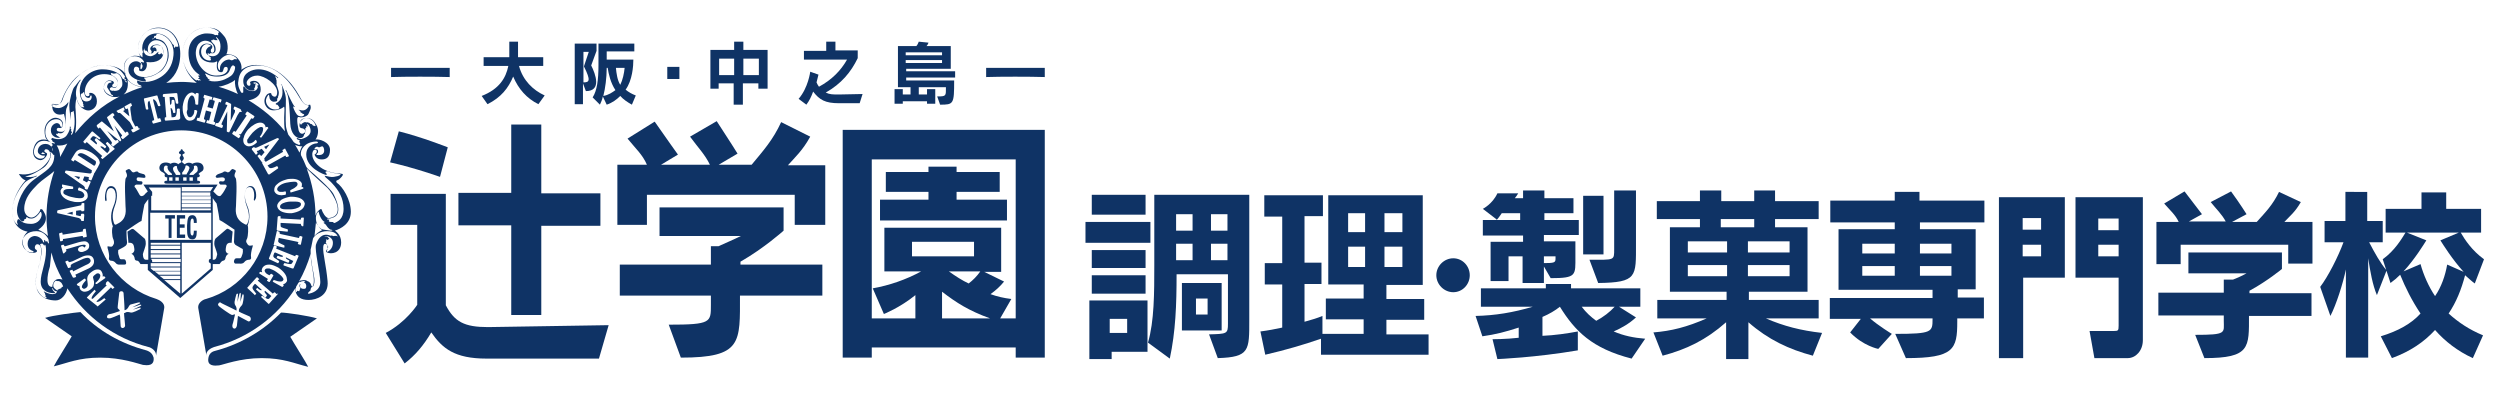
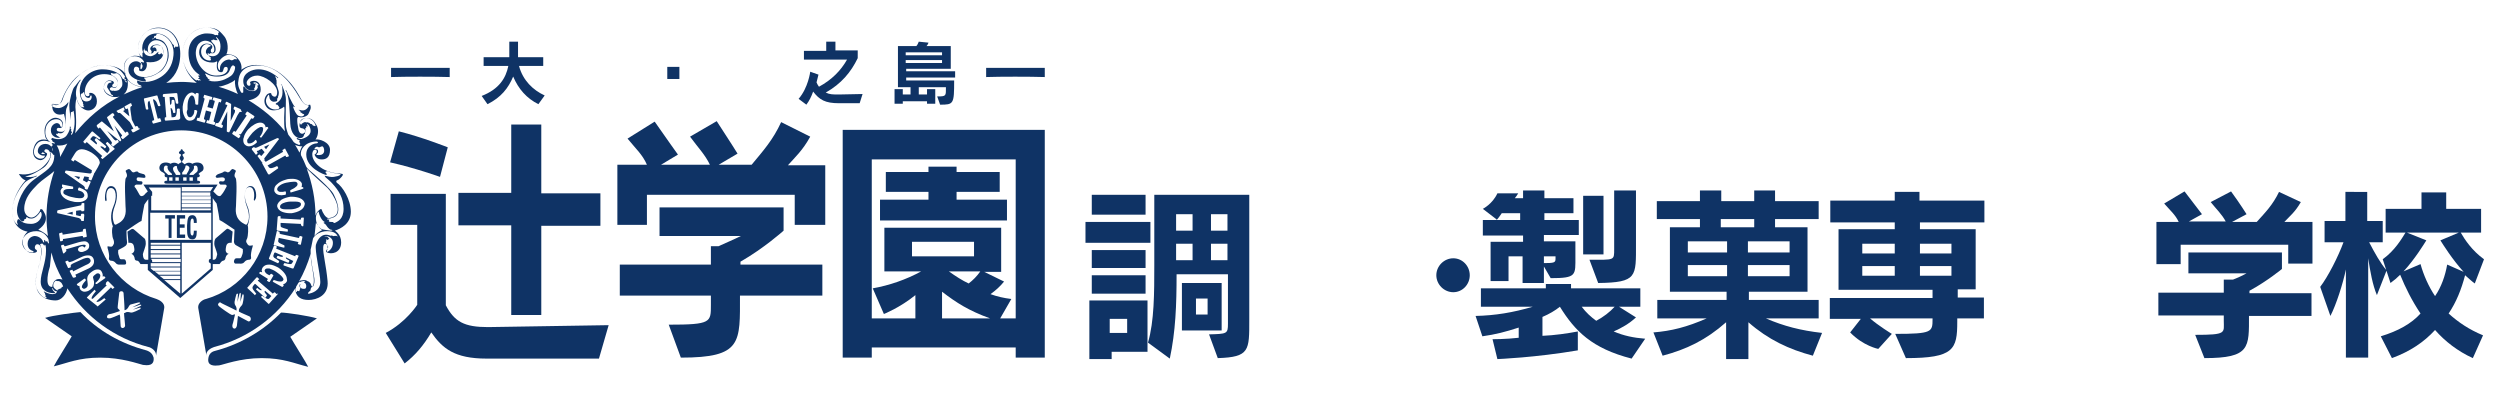
<svg xmlns="http://www.w3.org/2000/svg" version="1.1" id="logo" x="0px" y="0px" width="515.9px" height="81.3px" viewBox="0 0 515.9 81.3" style="enable-background:new 0 0 515.9 81.3;" xml:space="preserve">
  <style type="text/css">
	.st0{fill:#0F3365;}
</style>
  <path class="st0" d="M51.7,38.4c-1.3,0-1.5,2.3-0.8,4.1c0.7,1.8,0.5,2.9,0.2,3.5c-0.2,0.6-0.5,0.3-0.7,0.2c-2.2-1.1-1.7-3.2-1.7-3.7  c0-0.6,0.3-5.4-0.1-5.8c-0.4-0.4-0.1-1,0-1.2c0.1-0.2,0.1-0.3-0.1-0.4c0,0-0.1-0.1-0.4-0.2c-0.3-0.1-0.5,0.3-0.7,0.5  c-0.2,0.2-0.5,0.2-0.6,0.1c-0.1-0.1-0.6-0.2-0.7,0c-0.1,0.1-0.7,0.3-1,0.4c-0.3,0.1-0.5,0.3-0.6,0.5c0,0.2,0.2,0.3,0.3,0.3  c0.2,0,0.9-0.1,1-0.1c0.1,0,0.6,0,0.6,0.4c0,0.5-0.5,0.5-0.8,0.4c-0.3,0-0.4,0.1-0.4,0.3c0,0.1,0.1,0.3,0.3,0.4c0.2,0,0.8,0,1,0  c0.2,0,0.4,0.3,0.2,0.5c-0.1,0.2-0.6,1.2-1,1.6c-0.3,0.5-0.8,0.2-1,0c-0.1-0.1-0.4-0.4-0.7-0.7l0.9-1.4H29.6l0.9,1.4  c-0.3,0.3-0.6,0.5-0.7,0.7c-0.2,0.2-0.7,0.5-1,0c-0.3-0.5-0.8-1.5-1-1.6c-0.1-0.2,0-0.4,0.3-0.5c0.2,0,0.8,0,1,0  c0.2,0,0.3-0.2,0.3-0.4c0-0.2-0.1-0.3-0.4-0.3c-0.3,0-0.8,0-0.8-0.4c0-0.5,0.4-0.4,0.5-0.4c0.1,0,0.8,0.1,1,0.1  c0.2,0,0.4-0.1,0.3-0.3c0-0.2-0.2-0.5-0.5-0.5c-0.3-0.1-0.9-0.2-1-0.4c-0.1-0.2-0.5-0.1-0.7,0c-0.1,0.1-0.5,0.1-0.6-0.1  c-0.2-0.2-0.4-0.6-0.7-0.5c-0.3,0.1-0.4,0.2-0.4,0.2c-0.2,0.1-0.2,0.2-0.1,0.4c0.1,0.2,0.4,0.8,0,1.2c-0.4,0.4-0.1,5.2-0.1,5.8  c0,0.6,0.5,2.7-1.7,3.7c-0.2,0.1-0.5,0.4-0.7-0.2c-0.2-0.6-0.5-1.7,0.2-3.5c0.7-1.8,0.6-4.1-0.8-4.1c-1.3,0-1.3,2.5-1.2,2.9  c0.1,0.3,0.3,0.3,0.3-0.1c-0.1-0.5-0.2-2.4,0.9-2.4c1.1,0,1.3,2,0.5,3.8c-0.8,1.8-0.4,3.4-0.1,4.1c-0.3,0.4-0.2,2.2,0.1,2.7  c0.2,0.5,0.1,0.8,0.1,0.9c-0.1,0.1-0.2,0.7-0.7,0.6c-0.5,0-0.7-0.3-0.6,0.3c0.2,0.6,0.4,1.6,0.3,2c-0.1,0.3,0.1,0.6,0.4,0.6  c0.3,0,0.7,0.1,1,0.5c0.3,0.4,0.9,0.3,0.9,0.3h0.9c0.3,0,0.4-0.2,0.3-0.6c-0.1-0.3-0.1-0.5-0.5-0.5H25c-0.2,0-0.3-0.1-0.4-0.5  c-0.1-0.4-0.3-0.6-0.2-1.4c0.5-0.3,1.2-0.6,1.4-0.8c0.2-0.1,0.5-0.4,0.4-1c-0.1-0.6-0.1-2.2-0.1-2.2c0.6-0.4,2.7-1.9,3.1-2  c0.2-1.6,0.6-3.3,0.6-3.4c0.1-0.2,0.5-0.7,0.8-1.1v12.5c-0.2,0-0.3,0-0.5,0c-0.5,0-0.6-0.7-0.6-1c-0.1-0.2,0.3-1,0.5-1.8  c0.2-0.7,0-1.5-0.2-1.6c-0.2-0.2-1.8-1.5-2.1-1.8c-0.3-0.3-0.5-0.1-0.6-0.1c-0.1,0.1-0.5,0.3-0.8,0.5c0.1,0.9,0.2,2.3,0.2,2.3  c1.1-0.1,1.1,0.6,1.2,1.1c0.1,0.5,0,0.9-0.6,1.2c0.5,0.1,0.7,0.8,0.7,1c0,0.2,0.2,0.4,0.5,0.4c0.3,0,0.5,0.4,0.7,0.7h1.5v1.2  l6.7,5.8l6.7-5.8v-1.2h1.4c0.2-0.3,0.4-0.6,0.7-0.7c0.3,0,0.4-0.2,0.5-0.4c0-0.2,0.2-0.9,0.7-1c-0.6-0.2-0.7-0.6-0.6-1.2  c0.1-0.5,0.1-1.2,1.2-1.1c0,0,0.1-1.4,0.2-2.3c-0.3-0.2-0.7-0.5-0.8-0.5c-0.1-0.1-0.3-0.2-0.6,0.1c-0.3,0.3-1.9,1.6-2.1,1.8  c-0.2,0.2-0.4,0.9-0.2,1.6c0.2,0.7,0.6,1.5,0.5,1.8c-0.1,0.2-0.1,0.9-0.6,1c-0.1,0-0.2,0-0.3,0V40.9c0.3,0.4,0.6,0.9,0.8,1.1  c0,0.1,0.4,1.8,0.6,3.4c0.5,0.2,2.5,1.6,3.1,2c0,0-0.1,1.6-0.1,2.2c-0.1,0.6,0.2,0.9,0.4,1c0.2,0.1,0.9,0.5,1.4,0.8  c0.1,0.8-0.1,1.1-0.2,1.4c-0.1,0.4-0.3,0.5-0.4,0.5h-0.7c-0.3,0-0.4,0.2-0.5,0.5c-0.1,0.3,0.1,0.6,0.3,0.6h0.9c0,0,0.6,0.1,0.9-0.3  c0.3-0.4,0.7-0.5,1-0.5c0.3,0,0.5-0.2,0.4-0.6c-0.1-0.3,0.1-1.4,0.3-2c0.2-0.6,0-0.3-0.5-0.3c-0.5,0-0.6-0.5-0.7-0.6  c-0.1-0.1-0.2-0.4,0.1-0.9c0.2-0.5,0.3-2.3,0.1-2.7c0.3-0.7,0.7-2.3-0.1-4.1c-0.8-1.8-0.6-3.8,0.5-3.8c1.1,0,1,2,0.9,2.4  c-0.1,0.5,0.2,0.5,0.3,0.1C53,40.9,53,38.4,51.7,38.4 M37.5,39.7h5.9v0.7h-5.9V39.7z M37.5,40.5h6v0.7h-6V40.5z M37.5,41.3h6V42h-6  V41.3z M37.5,42.1h6v0.7h-6V42.1z M37.5,43h6v0.4h-6V43z M30.7,38.7h6.6v4.7h-6.1l0-3c0.1,0,0.1,0,0.2,0v-0.8L31,39.1L30.7,38.7z   M37.2,60.6l-3.3-2.8h3.3V60.6z M37.2,57.6h-3.4l-0.9-0.7h4.3V57.6z M37.2,56.7h-4.4L31.9,56h5.3V56.7z M37.2,55.9h-5.5l-0.6-0.5  v-0.2h6.1V55.9z M37.2,55h-6.1v-0.7l0.1,0h6V55z M37.2,54.1h-5.8v-0.3c0-0.1-0.1-0.2-0.2-0.3v-0.1h6.1V54.1z M37.2,53.2h-6.1v-0.7  h6.1V53.2z M37.2,52.3h-6.1v-0.7h6.1V52.3z M37.2,51.4h-6.1v-0.7h6.1V51.4z M37.2,50.5h-6.1v-0.4h6.1V50.5z M43.5,53.4  c-0.2,0.1-0.4,0.1-0.4,0.3v0.4l0.4,0.3v1l-6,5.2V50.1h6V53.4z M43.6,49.5H31v-5.6h12.6V49.5z M43.6,39.2l-0.2,0.3h-5.9v-0.9H44  L43.6,39.2z" />
  <path class="st0" d="M41.6,35.4c0.6-0.3,0.5-1.2,0-1.6c-0.4-0.3-1.2-0.4-1.9,0c-0.6-0.4-1.2-0.2-1.6,0.1c-0.1-0.1-0.4-0.3-0.5-0.4  c-0.1-0.1,0-0.3,0.1-0.4c0.1-0.1,0.4-0.4,0.1-0.8c-0.3-0.4-0.1-0.5,0.2-0.6c0.2-0.1,0.1-0.3,0-0.4c-0.1-0.1-0.3-0.2-0.3-0.3  c0-0.1-0.1-0.2-0.2-0.2c-0.2,0-0.2,0.1-0.2,0.2c0,0.1-0.2,0.2-0.3,0.3c-0.1,0.1-0.1,0.3,0,0.4c0.3,0.1,0.5,0.2,0.2,0.6  c-0.3,0.4,0,0.6,0.1,0.8c0.1,0.1,0.2,0.3,0.1,0.4c-0.1,0.1-0.5,0.2-0.6,0.4c-0.3-0.3-1-0.5-1.6-0.1c-0.7-0.4-1.5-0.3-1.9,0  c-0.5,0.4-0.6,1.2,0,1.6c0.6,0.3,0.8,0.5,0.7,0.7c-0.1,0.2,0,0.5,0.5,0.5l0,0.7c-0.2,0-0.6,0-0.6,0.3c0,0.3,0.2,0.3,0.8,0.3h2.9h2.9  c0.6,0,0.8,0,0.8-0.3c0-0.3-0.4-0.3-0.6-0.3l0-0.7c0.5,0,0.6-0.3,0.5-0.5C40.8,35.9,41,35.8,41.6,35.4 M33.8,34.9  c0-0.9,0.6-0.8,0.8-0.6c-0.2,0.6,0.5,1.3,0.7,1.4c0.2,0.1,0.2,0.4,0.2,0.4l-0.8,0C34.3,35.6,33.8,35.5,33.8,34.9 M35.6,37.3h-0.7  v-0.7h0.7V37.3z M36.9,37.3h-0.7v-0.7h0.7V37.3z M37.2,36.1h-0.9c0,0-0.1-0.3-0.2-0.4c-0.1-0.1-0.4-0.5-0.4-0.9  c0-0.4,0.6-0.7,0.8-0.5c0,0.5,0.3,1.1,0.7,1.4V36.1z M38.5,37.3h-0.7v-0.7h0.7V37.3z M38.7,35.6c-0.1,0.1-0.2,0.4-0.2,0.4h-0.9v-0.4  c0.3-0.3,0.7-1,0.7-1.4c0.2-0.2,0.8,0.1,0.8,0.5C39,35.1,38.8,35.5,38.7,35.6 M39.8,37.3h-0.7v-0.7h0.7V37.3z M39.9,36.1l-0.8,0  c0,0,0-0.2,0.2-0.4c0.2-0.2,0.9-0.7,0.7-1.4c0.2-0.2,0.8-0.3,0.8,0.6C40.9,35.5,40.4,35.6,39.9,36.1" />
  <polygon class="st0" points="34.1,45.1 34.8,45.1 34.8,49.1 35.4,49.1 35.4,45.1 36.1,45.1 36.1,44.4 34.1,44.4 " />
  <polygon class="st0" points="36.5,49.1 38.2,49.1 38.2,48.4 37.1,48.4 37.1,47 38.1,47 38.1,46.3 37.1,46.3 37.1,45.1 38.2,45.1   38.2,44.4 36.5,44.4 " />
  <path class="st0" d="M40,47.5c0,0.3,0,1.1-0.3,1.1c-0.4,0-0.4-0.6-0.4-1v-1.3c0-0.4,0-1.2,0.4-1.2c0.3,0,0.3,0.6,0.3,0.9h0.6  c0-0.1,0-0.2,0-0.4c0-0.8-0.4-1.2-0.9-1.2c-1,0-1,0.9-1.1,2.1v0.7c0,1.3,0.1,2.2,1.1,2.2c0.7,0,0.9-0.6,0.9-1.5c0-0.1,0-0.2,0-0.3  H40z" />
-   <path class="st0" d="M18.3,32.3c-0.8-0.5-1.3-0.7-1.6-0.7c-0.3,0-0.5,0.1-0.7,0.4c0,0,0,0,0,0l3.4,2.2c0,0,0.1,0,0.1,0h0  c0,0,0-0.1,0.1-0.1c0.2-0.3,0.2-0.5,0.2-0.6c0-0.1,0-0.2-0.1-0.3C19.4,33,18.9,32.7,18.3,32.3" />
  <polygon class="st0" points="15,44.3 15,43.7 13.8,44 " />
  <path class="st0" d="M61.7,41.7c-0.3-0.1-0.6-0.1-1-0.1h0c-0.3,0-0.6,0-0.8,0c-0.5,0-1.5,0.2-1.9,0.6c-0.1,0.1-0.2,0.2-0.2,0.4  c0,0,0,0,0,0.1c0,0.2,0.1,0.3,0.4,0.4c0.3,0.1,0.6,0.1,1,0.1c0.3,0,0.6,0,0.8,0c0.5,0,1.5-0.2,1.9-0.6c0.1-0.1,0.2-0.2,0.2-0.4  c0,0,0,0,0-0.1C62.1,41.9,62,41.8,61.7,41.7" />
  <path class="st0" d="M72.4,43.7c0-2.5-1.7-5.2-2.9-6c-0.2-0.2-0.1-0.5,0.1-0.5c0.2,0,0.9-0.6,1.1-1c0.2-0.4-0.2-0.3-0.6-0.4  c-0.3,0-2.9-0.1-4.6-1.8c-1.7-1.7-1-3.3-0.4-3.1c0.6,0.2,0.1,0.9-0.2,1c0.2,0.5,0.6,1,1.5,1c0.9,0,1.7-0.4,1.7-2  c0-1.6-2.3-2.3-3-2.1c0.5-0.6,0.8-2,0.2-3c-0.6-1-1-1.4-2-1.4c-1,0-1.5,0.7-1.5,1.5c0,0.7,0.7,0.5,0.9,0.7c0.5,0.3,0.3,0.9-0.3,1  c-0.5,0-0.8-0.4-0.9-1.4c-0.2-0.9-0.2-1.8-0.1-1.9c0.1-0.2,0.2-0.2,0.5-0.1c0.2,0.1,1.6-0.1,1.8-0.8c0.3-0.7,0.6-1.1,0.3-1.8  c-0.5,0.1-1.1,0.3-1.9-1.2c-0.8-1.5-3.8-7-9.3-7c-1.8,0-3,1-3,1c0.2-1-0.3-1.9-0.8-2.4c-0.4-0.5-1.4-0.9-2.3-0.8  c0.4-0.6,0.5-2.7-0.5-3.8c-1-1.2-1.6-1.7-3.5-1.7c-2.3,0-5,1.7-5,5.5c0,2.7,1.4,4.7,2.9,5.9c-1.1-0.1-2.1-0.2-3.2-0.2  c-1,0-2.1,0.1-3.1,0.2c1.4-0.9,2.9-2.7,2.9-6c0-3.1-1.8-5.4-4.5-5.4c-2.8,0-4.2,2.6-4.2,4c0,1.4,0.5,2,0.5,2s-0.4-0.2-1.2-0.2  c-0.8,0-2.9,1-1.9,3.8c-0.6-0.9-1.9-1.9-4.8-1.8c-3.9,0.1-7.2,3.9-8.2,7.1c-0.5,1.5-2,0.8-2,0.8c-0.4,0.9,0.2,2.8,2.3,2.1  c0.2,0.8,1,3.7-0.5,3.7c-0.8,0-1-0.2-1-0.5c0-0.2,0.3-0.4,0.5-0.3c0.2,0.1,0.8,0,0.8-0.8c0-0.8-0.8-1.3-1.6-1.3S9.2,25.3,9.2,27  c0,1.7,0.6,1.9,0.6,1.9c-1.1-0.3-2.3-0.1-2.8,1.5c-0.3,0.9-0.3,2.2,1,2.6c0.9,0.3,1.6-0.7,1.7-1.1c0.1-0.3-0.1-0.3-0.4-0.5  c-0.3-0.2-0.1-0.6,0.2-0.6c0.4,0,0.9,0.3,0.9,1.3c0,1.1-2.7,4.5-6.5,3.8c0.2,0.4,0.8,1.2,1.4,1.3c-1.5,1.6-2.8,4.3-2.8,6.2  c0,1.9,0.8,4,3.2,4.4c-0.9,0.9-1,1.5-1,2.3c0,0.7,0.7,2.1,1.9,2.1c1.2,0,1.2-0.5,0.8-0.7c-0.4-0.2-0.2-1.1,0.3-1.1  c0.5,0,1.5,0.4,0.1,5.3C6.3,60.5,9,62,11.5,62c1.2,0,2.2-1.3,2.4-2.5c3.8,5.9,9.7,10.3,16.7,12.1c0.6,0.1,1.7,0.8,1.6,1.8l1.7-9.9  c0.1-1-1-1.6-1.6-1.8c-7.3-2.2-12.7-9-12.7-17c0-9.8,8-17.8,17.8-17.8c9.8,0,17.8,8,17.8,17.8c0,8.1-5.4,14.9-12.7,17  c-0.6,0.1-1.7,0.8-1.6,1.8l1.7,9.9c-0.2-1,1-1.6,1.6-1.8c7-1.8,13-6.2,16.8-12.2c0,0,0,0,0,0c0,0.1,0,0.2,0,0.3c0,0.1,0,0.2,0,0.4  c0,0,0,0,0,0c0,0.2,0.1,0.3,0.1,0.4c0.3,0.7,0.9,1.4,2.6,1.4c1.6,0,4.2-0.9,3.9-3.9c-0.3-3.3-1-5.7-0.9-7c0.1-1.4,1.2-0.3,1,0.1  c-0.2,0.4-0.7,0.8-0.2,1c0.8,0.4,2.9,0.2,2.9-2.1c0-1.7-1.3-2.4-1.3-2.4C70.3,47.2,72.4,46.2,72.4,43.7 M28.5,10  c-0.1-0.6,0.5-4.2,4.2-4.2c1.5,0,3.1,0.8,3.9,2.9c0.1,0.4,0.2,0.6,0.2,0.8c0,0.2-0.4,0.2-0.5,0.1c-0.1-0.1-0.1,0.1-0.2,0.2  c-0.1,0.1-0.3,0.1-0.2-0.4c0,0-0.1-0.2-0.3-0.3c-0.1-0.2-1.1-2.2-3.3-2.2c-2.2,0-3.2,2.1-2.9,3.5c0.1,0.3,0.3,0.7,0.1,0.5  c0,0-0.2-0.1-0.1,0.1c0,0.2,0,0.6,0,0.7c0,0.1,0,0.2-0.2,0C28.5,11,28.6,10.6,28.5,10 M29.3,14.7c0.9,0,1.2-1.3,0.9-1.9  c2.3,0.3,3.5-0.7,3.5-1.9c0-1.2-0.6-1.7-1.3-1.7c-1.2,0-1.4,0.7-1.4,0.9c0,0.2,0.3,0.3,0.3,0.6c0,0.3-0.3,0.3-0.3,0.3  s-0.5,0.2-0.5-0.9c0-1.1,0.9-1.8,1.7-1.8c0.8,0,2.4,0.5,2.4,3c0,3.1-2.9,4.6-4.7,4.6c-1.8,0-2.3-0.9-2.3-1.5  c0.1-1.1,1.1-0.5,1.1-0.3C28.8,14.2,28.4,14.7,29.3,14.7 M32.3,10.3c0-0.3-0.3-0.6-0.5-0.5c-0.2,0.1-0.5,0-0.3-0.1  c0.1-0.2,0.2-0.4,0.9-0.4c1,0,1.2,0.6,1.3,1.1c0.1,0.5,0,0.7-0.1,0.8c-0.1,0.1-0.2,0.1-0.2,0c0-0.1,0-0.2,0-0.2L33.2,11  c0,0,0,0.1-0.2,0.2c-0.1,0.1-0.2-0.1-0.2-0.1c-0.1,0.1-0.2,0.1-0.2,0c0-0.1,0.1-0.2,0.1-0.4c0.1-0.1-0.2,0.1-0.3,0.2  c-0.1,0.1-0.4,0.4-0.5,0.4c-0.2,0.1-0.5,0.3-0.8,0.3c-0.3,0-0.7-0.1-1-0.3c-0.2-0.1-0.5-0.7-0.5-0.8c0-0.1,0.1-0.1,0.1-0.3  c0-0.2,0.1-0.3,0.1-0.1c0,0.2,0.3,0.7,0.2,0.4c0-0.3,0.2,0,0.4,0.1c0.1,0.2,0.2,0.3,0.6,0.4c0.5,0.1,0.6-0.1,0.7-0.3  c0.1-0.1,0.1-0.2,0.3-0.2C32.3,10.7,32.3,10.6,32.3,10.3 M9.1,31.6c0.1,0,0.3,0.2,0.1,0.2c-0.2,0-0.5,0-0.5,0  c-0.2,0-0.2-0.2-0.1-0.2c0.1-0.1,0.2-0.2,0.3-0.2C8.9,31.4,9,31.6,9.1,31.6 M9.4,29.7c-1.1,0-1.6,0.8-1.6,1.5c0,0.7,1,1,1.3,0.9  c0.1-0.1,0.3,0.1,0,0.4c-0.3,0.3-1,0.3-1.3,0.1c-0.4-0.2-0.8-0.5-0.8-1.3c0-0.8,0.5-1.6,0.9-1.9c0.4-0.3,1.4-0.6,2.6,0  c-1-0.6-1.4-1.7-1-3.2c0.3-0.9,1.1-1.6,2.1-1.6c1,0,1.3,0.7,1.3,1.2c0,0.5-0.4,0.5-0.5,0.1c-0.1-0.4-0.5-0.5-0.7-0.5  c-0.2,0-1.2,0.3-1.2,1.5c0,1.2,1.1,1.7,2,1.5c0,0-0.4-0.1-0.4-0.2C12,28,12,28.3,11.6,27.8c-0.1-0.1,0.1-0.3,0.2-0.2  c0.1,0.1,0.2,0.1,0.1,0c0-0.1,0.1-0.2,0.4-0.1c0.4,0.1,1.4-0.1,1.3-2.1c-0.1-2,0-2.7,0.1-3c0.1-0.2,0.3-0.7,0.3-0.8  c0.1-0.1,0.1-0.5,0.1-0.6c-0.3,0.6-1.3,1.3-2,1.3c-0.7,0-1.2-0.2-1.4-0.5c-0.2-0.3,0.3-0.3,0.5-0.2c0.2,0.2,1.1,0.2,1.5-0.8  c0.3-1,1.6-3.9,3.6-5.3c2-1.5,3.3-2,4.9-2c1.6,0,3.3,0.1,4.6,2.3c0.1,0.2,0,0.1-0.1,0.2c-0.1,0,0,0.2,0,0.2c0.1,0.2,0.1,0.2,0.2,0.1  c0.1,0,0.2,0,0.1,0.1c-0.1,0.1-0.2,0.3-0.1,0.3c0.1,0,0.4,0.1,0.2,0.3c-0.1,0.1-0.2-0.2-0.3-0.3c-0.1-0.1-0.1-0.2-0.1-0.3  c0-0.1-0.3,0-0.4-0.2c-0.1-0.2-0.5-0.8-0.7-0.9c-0.2-0.1-1.2-1-3.5-1c-2.3,0-5,1.9-4.6,5c0.1,1.1,0.4,1.2,0.4,1.4  c0,0.1,0.1,0.2,0.2,0.4c0.1,0.2,0,0.1,0,0.2c0,0.1,0.2,0.2,0.1,0.4c-0.1,0.1,0.2,0.4,0.2,0.4c0,0-0.5,0.2-0.9-0.3  c-0.4-0.5-1.7-2.8,0.1-5.2c0.1-0.1,0-0.3-0.2,0c-0.2,0.2-0.8,1.1-1.1,1.4c-0.3,0.3-1,2.7-1,3.8c0,1.1,0.3,2.6,0.3,3  c0-0.2,0-1.1,0-1.3c0-0.2,0-0.4,0.2-0.4c0.2,0,0.2,0,0.2-0.1c0-0.1,0.2-0.2,0.2,0c0.1,0.3,0.4,2.4,0,3.8c-0.3,1.5-0.8,1-0.4,0.6  c0.1-0.1,0.1-0.2-0.1-0.3c-0.1,0-0.1-0.2,0-0.2c0.1-0.1,0-0.2-0.1-0.3c-0.1,0-0.1-0.1,0-0.2c0-0.1,0-0.1-0.1-0.3  c-0.1-0.2-0.1,0.3-0.1,0.5c0,0.1-0.4,1.3-1,1.7c-0.6,0.4-1.4,0.6-2.5,0.2c-0.1-0.1-0.2,0-0.2,0.1c0,0.1-0.3-0.1-0.1,0.2  c0.2,0.1,0.2,0.2,0.2,0.3c0,0.1,0.2,0.2,0.4,0.3c0.2,0.1,0.2,0.3,0,0.2c-0.2,0-0.3-0.1-0.5-0.1c-0.1,0-0.1,0,0,0.1  c0.1,0.1,0.2,0.4,0.1,0.5c-0.1,0.1-0.1,0.1-0.2,0.1c-0.1,0,0.1,0.2,0.2,0.4c0.1,0.1,0.1,0.3,0.1,0.4c0,0.1,0,0.2-0.1,0  C10.9,30.7,10.5,29.7,9.4,29.7 M22.6,18.8c0.1,0.1,0.3,0.5,0.3,0.6c0.1,0.1,0.2,0.2,0.3,0.2c0.1,0,0.3,0.3-0.1,0.2  c-0.4-0.1-1.2-0.6-1.3-0.8c-0.1-0.1-0.4-0.6-0.4-0.9c0-0.3,0.3-1.4,1.1-1.4c0.6,0,0.6,0.3,0.5,0.3c0,0.1-0.4,0-0.6,0.2  c-0.2,0.2-0.3,0.5-0.3,0.8C22.2,18.2,22.5,18.6,22.6,18.8 M23,18.7c-0.1,0-0.2-0.1-0.3-0.2c-0.1-0.2,0-0.2,0-0.3  c0,0,0.2-0.2,0.3-0.2c0.1-0.1,0.4,0.2,0.8,0.1c0.3-0.1,0.4-0.4,0.5-0.8c0,0.4-0.3,0.7-0.6,0.7c-0.6,0-0.6-0.3-0.5-0.5  c0.1-0.2,0.3-0.2,0.3-0.4c0-0.4-0.5-0.5-1-0.5c-0.4,0-1.1,0.5-1.1,1.6c0,1.2,1.7,2.2,3.3,1.7c-3.6,1.8-6.7,4.5-9.2,7.6  c0.4-1.8,0.1-4.4,0.1-4.9c-0.1-0.6,0-1.7,0.2-2.4c0.2,1.8,1.7,2.6,2.4,2.6c0.7,0,1.8-0.5,1.8-1.9c0-1.4-1-1.9-1.6-1.7  c0.1,0.2,0.1,0.6-0.1,0.6c-0.2,0.1-0.8,0.2-0.8-0.9c0-1.7,1.6-3.6,4-3.6c2.4,0,2.8,1.4,2.8,1.8c0-0.1,0-0.1,0-0.2  c0-0.6-0.7-1.1-0.9-1.2c-0.2-0.1-0.4-0.2-0.5-0.4c-0.1-0.2,0.1-0.3,0.2-0.2c0.1,0,0.3,0.1,0.4,0.1c0.2,0,0.4-0.1,0.6-0.1  c0.2,0.1,0.9,0.4,1.1,1.6c0.2,1.2-0.2,1.3-0.5,1.7c-0.3,0.4-1.2,0.4-1.3,0.3C23.2,18.8,23.1,18.7,23,18.7 M16.7,19.7  c-0.1-0.5,0.4-0.4,0.4-0.5c0-0.2,0.3-0.3,0.3,0c0.1,0.3,0.1,1,0.9,1c0.4,0,0.2-0.5,0.5-0.5c0.2,0,0.2,0.7-0.2,1  C18.2,21,16.9,21.3,16.7,19.7 M13.5,40.2c0.4,0.2,0.9,0.4,1.5,0.5c0.4,0.1,0.9,0.2,1.3,0.2c0.1,0,0.2,0,0.3,0c0.5,0,0.7-0.2,0.8-0.5  c0,0,0-0.1,0-0.1c0-0.2-0.1-0.4-0.3-0.6c-0.2-0.2-0.6-0.3-0.9-0.4c-0.1,0-0.1-0.1-0.1-0.1c0-0.1,0-0.1,0-0.2l0.1-0.2  c0-0.1,0.1-0.1,0.2-0.1c0.5,0.2,0.9,0.4,1.2,0.6c0.3,0.2,0.5,0.6,0.5,1c0,0.1,0,0.2,0,0.3c-0.1,0.5-0.5,0.8-1.1,1  c-0.3,0.1-0.6,0.1-0.9,0.1c-0.3,0-0.7,0-1-0.1c-1.7-0.3-2.6-1.2-2.6-2.1c0-0.1,0-0.1,0-0.2c0.1-0.2,0.2-0.5,0.5-0.6l-0.1-0.1  c-0.1,0-0.1-0.1-0.1-0.2l0-0.2c0-0.1,0.1-0.2,0.2-0.1l2,0.4c0,0,0.1,0,0.1,0.1c0,0,0,0.1,0,0.1l0,0.2c0,0.1-0.1,0.1-0.2,0.1  c-0.1,0-0.3,0-0.4,0c-0.4,0-0.7,0-1,0.1c-0.2,0.1-0.4,0.2-0.4,0.4c0,0,0,0.1,0,0.1C13,39.8,13.1,40,13.5,40.2 M13,49.3l0,0.2  c0,0,0,0.1,0,0.1c0,0-0.1,0.1-0.1,0.1l-0.3,0.1h0c0,0-0.1,0-0.1,0c0,0-0.1-0.1-0.1-0.1l-0.2-1.4c0-0.1,0-0.2,0.2-0.2l0.3-0.1  c0.1,0,0.2,0,0.2,0.2l0,0.2c0,0,0,0,0,0c0,0,0,0,0.1,0c0,0,0.1,0,0.1,0l3.8-0.6c0.1,0,0.2,0,0.2-0.1l0,0c0,0,0,0,0,0l0-0.2  c0-0.1,0.1-0.2,0.1-0.2l0.3-0.1c0.1,0,0.2,0,0.2,0.1l0.2,1.4c0,0,0,0.1,0,0.1c0,0-0.1,0.1-0.1,0.1L17.3,49c0,0-0.1,0-0.1,0  c0,0-0.1-0.1-0.1-0.1l0-0.2c0,0,0,0,0,0s0,0-0.1,0c0,0-0.1,0-0.1,0l-3.7,0.6C13,49.3,13,49.3,13,49.3L13,49.3  C12.9,49.3,12.9,49.3,13,49.3 M9.9,48.7c-0.6-0.6-1.5-1.1-2-1.3c2.9-2,0.9-3.9,0.9-4.1c-0.1-0.1-0.5-0.3-0.5,0  c-0.1,0.5-1,1.6-1.8,1.6c-0.6,0-1.5-0.6-1.5-1.8c0-2.2,1.5-3.8,2.8-5.1c0.9-0.9,2.4-1.8,3.4-2.7c-1,2.9-1.6,6.1-1.6,9.4  C9.6,46,9.7,47.4,9.9,48.7 M10.6,52.1c0.5,2,1.3,3.8,2.3,5.6c-1.9-0.6-2.1,1.2-2.1,1.5c-0.1,0-0.2,0-0.2,0c-1.5-0.2-0.5-3.6-0.3-4.2  C10.3,54.7,10.5,53.4,10.6,52.1 M16.7,43.4c0,0-0.1,0-0.3,0l-0.7,0.1l0,0.9l0.4,0.1c0.2,0,0.3,0.1,0.4,0.1h0c0.1,0,0.1,0,0.2-0.1  c0,0,0-0.1,0-0.2c0-0.1,0.1-0.2,0.2-0.2l0.3,0c0,0,0.1,0,0.1,0.1c0,0,0.1,0.1,0.1,0.1l-0.1,1.2c0,0,0,0.1,0,0.1c0,0-0.1,0-0.1,0h0  l-0.3,0c-0.1,0-0.2-0.1-0.2-0.2c0,0,0,0,0,0v0c0-0.1,0-0.1-0.1-0.2c-0.1-0.1-0.2-0.1-0.3-0.2L11.9,44c-0.1,0-0.1-0.1-0.1-0.2l0-0.2  c0-0.1,0.1-0.2,0.1-0.2l4.7-1c0.1,0,0.2-0.1,0.2-0.1s0,0,0-0.2c0-0.1,0.1-0.2,0.2-0.2l0.3,0c0,0,0.1,0,0.1,0.1c0,0,0,0.1,0,0.1  l0,1.3c0,0,0,0.1-0.1,0.1c0,0-0.1,0.1-0.1,0.1l-0.3,0c-0.1,0-0.1,0-0.1-0.1c0,0-0.1-0.1-0.1-0.1l0-0.1v0  C16.7,43.4,16.7,43.4,16.7,43.4 M12.4,32.4c0-1.1-0.4-1.9-0.7-2.4c0.8,0.1,1.6,0,2.2-0.4C13.4,30.6,12.9,31.5,12.4,32.4 M4,45.3  c-0.1-0.1-0.3-0.1-0.4,0.1c0,0.3-0.2,0.3,0,0.7c0.2,0.4,0,0.3-0.1,0.2c-0.1-0.1-1-0.7-1-2.9c0-2.3,1.8-4.8,2.4-5.5  c0.6-0.8,2.4-1.4,2.6-1.5c0.2-0.1,0.1-0.2-0.1-0.1c-0.5,0.3-1.8,0.3-2.2,0.1c1.4-0.2,2.9-1.2,3.8-1.8c1-0.7,1.5-2.2,1.5-2.5  c0-0.3,0-0.5-0.1-0.6c-0.1-0.1,0-0.2,0.1-0.1c0.1,0.1,0.2,0.1,0.4,0.4c0.2,0.2,0.2,0.3,0.2,0.2c0.1-0.1,0.1-0.1,0.1,0.1  c0,2.4-1.7,3.1-4.1,4.9c-2.5,1.8-3.6,5-3.6,6.4c0,1.4,0.8,2.2,1.1,2.3C5,45.6,5,45.5,5,45.4c0-0.1,0-0.2,0.2-0.2  c0.1,0,0.2-0.1,0.2-0.2c0-0.1,0-0.2,0.2-0.2c0.1,0.1,0.2,0.3,0.9,0.3c0.8,0,1.5-0.9,1.7-1.2c0.1-0.3,0.4-0.2,0.4,0.4  c0,0.6-0.6,1.9-2.2,1.9C4.5,46.2,4.2,45.4,4,45.3 M7.2,48.7c-0.4,0-1.5,0.3-1.5,1.6c0,1.2,0.9,1.4,1.1,1.5C7,51.9,7,52.1,6.7,52.1  c-0.9,0.1-2.1-0.8-2.1-2c0-1.3,1.1-2.4,2.9-2.4c1.4,0,2.2,1,2.5,1.7c0,0.2,0.1,0.5,0.1,0.7c0,0.3-0.2,0.1-0.3-0.2  c-0.1-0.2-0.2-0.2-0.2-0.1c0,0.1-0.2,0.1-0.2,0c0-0.1-0.2-0.3-0.3-0.3c0,0.1,0,0.2,0,0.4c0.1,0.2-0.1,0.2-0.2,0  C8.6,49,7.6,48.7,7.2,48.7 M11.7,60.3c-0.1,0.2-0.3,0.4-0.9,0.4c-0.6,0-1.5-0.4-1.6-0.5c-0.2-0.1-0.2,0-0.1,0.1  c0.1,0.1,0.1,0.1,0.2,0.3c0,0.4,0.2,0.2,0.1,0.4c-0.1,0.3,0.1,0.3,0.1,0.3s0.3,0.2,0,0.2c-0.3,0-1.2-0.4-1.9-1.9C7,58,7.8,55.7,8,55  c0.2-0.7,0.6-2.6,0.6-3.1c0-0.5-0.1-0.8-0.3-1.4c-0.1-0.2,0.2-0.2,0.3-0.2c0-0.2,0.2,0,0.4,0.2c0.1,0.3,0.2,0.2,0.2,0.1  c0,0,0-0.1,0.1-0.1c0.1,0,0.2,0.5,0.2,1.2c0,2.5-1.1,4.6-1.1,6.4s1.4,2.4,2.7,2.4c0.4,0,0.3-0.1,0.1-0.3c-0.2-0.1-0.4-0.5-0.5-0.7  c0.1,0,0.1,0,0.2,0c0,0.1,0.1,0.2,0.1,0.2c0.1,0.2,0.4,0.4,0.6,0.4C11.7,60.1,11.8,60.1,11.7,60.3 M12.8,59.2  c-0.1,0-0.1,0.3-0.2,0.3c-0.1,0-0.3,0.1-0.5,0.2c-0.1,0.1-0.2,0-0.2,0c0.1,0.3,0,0.1,0,0.2c0,0.1-0.1,0-0.3-0.1  c-0.1-0.1-0.7-0.4-0.6-1c0-0.5,0.3-0.6,0.4-0.8c0.1-0.2,0.2,0,0.4,0L12,58c0.2,0,0.4,0.1,0.6,0.3c0.2,0.2,0.3,0.5,0.4,0.7  C13.1,59.2,12.9,59.2,12.8,59.2 M13.2,52.3C13.2,52.3,13.1,52.3,13.2,52.3c-0.1,0-0.1,0-0.1,0c0,0-0.1-0.1-0.1-0.1l-0.4-1.4  c0-0.1,0-0.2,0.1-0.2l0.3-0.1c0.1,0,0.2,0,0.2,0.1l0.1,0.2c0,0,0,0,0,0l0,0c0,0,0.1,0,0.2,0l2.7-0.8c0.4-0.1,0.8-0.2,1.1-0.2  c0.1,0,0.2,0,0.3,0c0.5,0.1,0.7,0.4,0.8,0.7c0,0.1,0,0.2,0,0.3c0,0.5-0.4,0.9-1.1,1.1c-0.2,0.1-0.3,0.1-0.5,0.1  c-0.1,0-0.3,0-0.4-0.1c-0.1,0-0.2-0.1-0.3-0.3c0,0,0-0.1,0-0.1c0-0.3,0.2-0.5,0.5-0.6c0.1,0,0.2-0.1,0.3-0.1c0.2,0,0.4,0.1,0.5,0.3  c0,0,0,0,0,0c0.1-0.1,0.3-0.3,0.3-0.4c0,0,0,0,0,0c0-0.1-0.1-0.2-0.4-0.2c0,0-0.1,0-0.1,0c-0.2,0-0.7,0.1-1,0.2l-2.4,0.7  c-0.1,0-0.2,0.1-0.2,0.1c0,0,0,0,0,0l0.1,0.2c0,0,0,0.1,0,0.1c0,0-0.1,0.1-0.1,0.1L13.2,52.3z M15.6,56.8l0.1,0.2c0,0,0,0.1,0,0.1  c0,0-0.1,0.1-0.1,0.1l-0.3,0.1c0,0,0,0-0.1,0c0,0,0,0-0.1,0c0,0-0.1-0.1-0.1-0.1L14.4,56c0-0.1,0-0.2,0.1-0.2l0.3-0.1  c0.1-0.1,0.2,0,0.2,0.1l0.1,0.2c0,0,0,0,0,0s0.1,0,0.2-0.1l2.4-1.2c0.5-0.2,0.8-0.4,0.9-0.6c0.1-0.1,0.1-0.2,0.1-0.3  c0-0.1,0-0.2-0.1-0.3c-0.1-0.2-0.3-0.3-0.6-0.3c-0.2,0-0.5,0.1-0.8,0.2l-2,0.9c-0.2,0.1-0.4,0.2-0.5,0.3c-0.1,0.1-0.1,0.1-0.1,0.2  c0,0,0,0.1,0,0.2c0,0.1,0,0.2-0.1,0.2l-0.3,0.1c0,0-0.1,0-0.1,0c0,0-0.1,0-0.1-0.1l-0.5-1.1c0-0.1,0-0.2,0.1-0.2l0.3-0.1  c0.1,0,0.2,0,0.2,0.1c0.1,0.2,0.1,0.2,0.2,0.2c0.1,0,0.4-0.1,0.7-0.2l1.7-0.8c0.6-0.3,1-0.4,1.5-0.4c0.5,0,0.9,0.2,1.1,0.7  c0.1,0.2,0.1,0.4,0.1,0.6c0,0.5-0.3,1-1.1,1.4l-2.8,1.3C15.6,56.7,15.6,56.7,15.6,56.8C15.6,56.7,15.6,56.7,15.6,56.8  C15.6,56.7,15.6,56.7,15.6,56.8 M24.6,60.5c0-0.3,0.2-0.4,0.5-0.4c0.2,0,0.4,0.2,0.4,0.4c0,0.1,0.2,2.5,0.2,3.5c0,0,0.1,0,0.1,0  c0.6-0.2,0.7-0.7,0.8-0.8c0.1-0.2,0.3-0.4,0.5-0.4c0.1,0,1.4-0.4,1.6-0.4c0.3,0,0.3,0.2,0,0.3c-0.2,0.1-1.4,0.7-1.4,0.7  s1.1-0.3,1.5-0.5c0.4-0.1,0.5,0.1,0.1,0.3c-0.2,0.1-1.1,0.5-1.5,0.7c0,0,1.1-0.3,1.4-0.4c0.3-0.1,0.3,0.1,0.1,0.3  c-0.2,0.1-1.5,0.8-1.9,0.7c-0.6-0.2-1-0.1-1.1,0c0,0-0.1,0.1-0.3,0.1c0,0.6,0.2,2,0.2,2.4c0.1,0.5-0.3,0.7-0.5,0.7  c-0.2,0-0.4-0.2-0.4-0.4c0-0.2-0.1-1.3-0.1-1.7c0-0.2,0-0.4-0.1-0.7c-0.7,0.3-1.6,0.7-1.7,0.7c-0.2,0.1-0.8,0.2-0.9-0.1  c-0.1-0.4,0.3-0.7,0.6-0.7c0.2,0,1.2-0.3,2-0.6c0,0,0,0,0-0.1c0-0.2-0.2-0.2-0.4-0.5C24.2,63.5,24.6,60.8,24.6,60.5 M21.9,58.3  l0.2-0.2c0.1-0.1,0.2-0.1,0.3,0l1.1,1.1c0,0,0.1,0.1,0.1,0.1c0,0,0,0.1-0.1,0.1l-0.2,0.2c0,0-0.1,0-0.1,0c0,0-0.1,0-0.1-0.1  l-0.2-0.2c0,0,0,0,0,0h0c0,0,0,0,0,0c0,0-0.1,0-0.1,0.1l-2.7,2.6c-0.1,0.1-0.2,0.2-0.2,0.2c0,0,0,0,0,0c0.1,0.1,0.1,0.1,0.2,0.1  c0.2,0,0.7-0.2,1.3-0.7c0.1-0.1,0.2-0.1,0.2,0l0.1,0.1c0,0,0.1,0.1,0.1,0.1c0,0,0,0.1-0.1,0.1l-1.5,1.3c0,0-0.1,0-0.1,0  c-0.1,0-0.1,0-0.1-0.1L18,61.5c-0.1-0.1-0.1-0.2,0-0.2l1.4-1.4c0,0,0.1-0.1,0.1-0.1c0,0,0.1,0,0.1,0.1l0.1,0.1  c0.1,0.1,0.1,0.2,0,0.2c-0.5,0.6-0.8,1.1-0.8,1.3c0,0.1,0,0.1,0.1,0.2l0,0c0,0,0,0,0,0c0,0,0.1-0.1,0.2-0.1l2.7-2.6  c0.1,0,0.1-0.1,0.1-0.1c0,0,0,0,0,0c0,0,0,0,0,0l-0.2-0.2C21.9,58.4,21.9,58.3,21.9,58.3 M20.1,55.6c0.4,0,0.7,0.1,0.9,0.5  c0.1,0.2,0.2,0.4,0.2,0.7c0,0.1,0,0.2,0,0.3l0.2-0.1c0.1,0,0.1,0,0.2,0.1l0.1,0.1c0.1,0.1,0,0.2,0,0.2L20,58.6c-0.1,0-0.2,0-0.2,0  l-0.1-0.1c0,0,0-0.1,0-0.1c0,0,0-0.1,0.1-0.1c0.6-0.5,0.9-1,0.9-1.4c0-0.1,0-0.2-0.1-0.3c-0.1-0.1-0.2-0.2-0.4-0.2  c-0.2,0-0.4,0.1-0.6,0.3c-0.3,0.2-0.4,0.4-0.4,0.5c0,0,0,0.1,0,0.1l0.2,0.8c0,0.1,0,0.2,0,0.4c0,0.5-0.2,0.9-0.8,1.3  c-0.4,0.3-0.8,0.4-1.2,0.4h0c-0.3,0-0.6-0.2-0.8-0.4c-0.1-0.2-0.2-0.4-0.2-0.6c0-0.1,0-0.2,0-0.2l-0.2,0c-0.1,0-0.1,0-0.2-0.1  l-0.1-0.1c-0.1-0.1,0-0.2,0-0.2l1.5-1.1c0,0,0.1,0,0.1,0c0,0,0.1,0,0.1,0.1l0.1,0.1c0,0.1,0,0.2,0,0.2c-0.4,0.4-0.8,0.9-0.8,1.3  c0,0.1,0,0.2,0.1,0.2c0.1,0.1,0.2,0.2,0.3,0.2c0.2,0,0.3-0.1,0.5-0.2c0.2-0.2,0.3-0.3,0.3-0.6c0,0,0-0.1,0-0.2L18,57.7  c0-0.1,0-0.2,0-0.2c0-0.5,0.3-1,0.9-1.4C19.3,55.8,19.7,55.6,20.1,55.6 M20.2,34.5l-0.7,1.2c0,0-0.1,0.1-0.1,0.1c0,0,0,0,0,0h0  c0,0,0,0,0,0c0,0,0,0.1,0,0.1l-0.5,1.2c0,0,0,0.1-0.1,0.1c-0.1,0-0.1,0-0.1,0l-0.3-0.1c-0.1,0-0.1-0.1-0.1-0.2l0-0.1  c0-0.1,0.1-0.1,0.1-0.2c0,0-0.1,0-0.3-0.1l-0.7-0.1l-0.3,0.8l0.4,0.2c0.2,0.1,0.3,0.2,0.3,0.2c0.1,0,0.1,0,0.1,0c0,0,0,0,0.1,0  c0,0,0.1-0.1,0.1-0.2c0-0.1,0.1-0.1,0.2-0.1l0.3,0.1c0,0,0.1,0.1,0.1,0.1c0,0,0,0.1,0,0.1L18.1,39c0,0,0,0.1-0.1,0.1  c0,0-0.1,0-0.1,0c0,0,0,0-0.1,0L17.6,39c-0.1,0-0.1-0.1-0.1-0.2c0,0,0-0.1,0-0.1c0-0.1-0.1-0.2-0.3-0.4l-3.7-2.6  c-0.1,0-0.1-0.1-0.1-0.2l0.1-0.2c0-0.1,0.1-0.1,0.2-0.1l4.8,0.6c0,0,0.1,0,0.1,0h0c0.1,0,0.1,0,0.1,0c0,0,0,0,0.1-0.1  c0-0.1,0.1-0.1,0.2-0.1l0,0l0,0c-0.1-0.1-0.1-0.2-0.1-0.2l0.1-0.2c0,0,0,0,0,0c0,0,0,0,0,0c0,0-0.1,0-0.1-0.1l-3.3-2  C15.5,33,15.4,33,15.4,33h0c0,0,0,0,0,0l-0.1,0.2c0,0-0.1,0.1-0.1,0.1c0,0-0.1,0-0.1,0l-0.3-0.2c-0.1,0-0.1-0.2-0.1-0.2l0.8-1.3  c0.3-0.5,0.8-0.8,1.3-0.8h0.1c0.6,0,1.3,0.3,2,0.7c0.6,0.4,1.2,0.9,1.5,1.4c0.1,0.2,0.2,0.5,0.2,0.7C20.5,34,20.3,34.2,20.2,34.5   M21.3,32.7c0,0-0.1,0.1-0.1,0.1h0c0,0-0.1,0-0.1,0l-0.2-0.2c-0.1-0.1-0.1-0.2,0-0.2l0.2-0.2c0,0,0,0,0,0c0,0,0,0,0,0  c0,0-0.1-0.1-0.1-0.1L18,29.4c-0.1,0-0.1-0.1-0.1-0.1c0,0,0,0,0,0h0c0,0,0,0,0,0l-0.2,0.2c0,0-0.1,0.1-0.1,0.1c0,0-0.1,0-0.1,0  l-0.2-0.2c0,0-0.1-0.1-0.1-0.1c0,0,0-0.1,0-0.1l1.7-2c0.1-0.1,0.2-0.1,0.3,0l1.4,1.2c0,0,0.1,0.1,0.1,0.1c0,0,0,0.1,0,0.1l-0.1,0.1  c-0.1,0.1-0.2,0.1-0.2,0c-0.6-0.4-0.9-0.6-1.1-0.6c-0.2,0-0.3,0.1-0.6,0.5c0,0.1-0.1,0.1-0.1,0.1c0,0,0,0,0.1,0.1l1.2,1  c0.1-0.1,0.1-0.1,0.1-0.2c0-0.1-0.1-0.3-0.4-0.6c-0.1-0.1-0.1-0.2,0-0.2l0.1-0.2c0.1-0.1,0.2-0.1,0.3,0l1.8,1.5c0,0,0.1,0.1,0.1,0.1  c0,0.1,0,0.1,0,0.1l-0.1,0.2c0,0-0.1,0-0.1,0.1c-0.1,0-0.1,0-0.1,0c-0.3-0.3-0.6-0.4-0.7-0.4c-0.1,0-0.1,0-0.2,0.1l0,0l1.3,1.2  c0,0,0.1,0,0.1,0.1c0,0,0.1,0,0.1-0.1c0.3-0.3,0.4-0.5,0.4-0.7c0-0.2-0.2-0.5-0.7-1.1c-0.1-0.1-0.1-0.2,0-0.2l0.1-0.1  c0,0,0.1-0.1,0.1-0.1c0,0,0.1,0,0.1,0l1.4,1.3c0.1,0.1,0.1,0.2,0,0.2L21.3,32.7z M26.5,27.8l-1.1,0.9c0,0-0.1,0-0.1,0  c0,0-0.1,0-0.1-0.1L25,28.4c-0.1-0.1,0-0.2,0-0.2l0.2-0.2c0,0,0,0,0,0c0,0,0-0.1-0.1-0.2l-1.5-1.9l1.4,2.9c0,0.1,0,0.2,0,0.2  l-0.1,0.1c-0.1,0.1-0.2,0.1-0.2,0L22.1,27l1.2,1.5c0.3,0.4,0.5,0.5,0.6,0.5c0,0,0.1,0,0.2-0.1c0.1-0.1,0.2,0,0.2,0l0.2,0.3  c0,0,0,0.1,0,0.1c0,0.1,0,0.1-0.1,0.1l-1,0.8c0,0-0.1,0-0.1,0h0c0,0-0.1,0-0.1-0.1L23,29.9c-0.1-0.1-0.1-0.2,0-0.2  c0.1-0.1,0.1-0.2,0.1-0.2c0-0.1-0.1-0.3-0.5-0.8l-1.9-2.3c-0.1-0.1-0.1-0.1-0.1-0.1h0c0,0,0,0,0,0l-0.2,0.2c0,0-0.1,0-0.1,0  c0,0-0.1,0-0.1-0.1L20,26.1c-0.1-0.1,0-0.2,0-0.3l0.9-0.7c0.1-0.1,0.2,0,0.2,0l2.4,2l-1.4-2.8c0-0.1,0-0.2,0.1-0.2l0.9-0.7  c0.1-0.1,0.2,0,0.3,0l0.2,0.3c0,0,0,0.1,0,0.1c0,0,0,0.1-0.1,0.1l-0.2,0.2c0,0,0,0,0,0c0,0,0,0.1,0.1,0.2l2.4,3  c0.1,0.1,0.1,0.1,0.1,0.1h0c0,0,0,0,0,0l0.2-0.2c0.1-0.1,0.2,0,0.2,0l0.2,0.2c0,0,0,0.1,0,0.1C26.6,27.7,26.6,27.7,26.5,27.8   M28.9,26.6l-1.3,0.7c0,0,0,0-0.1,0c0,0,0,0-0.1,0c0,0-0.1,0-0.1-0.1l-0.2-0.3c-0.1-0.1,0-0.2,0.1-0.2l0.2-0.1c0,0,0,0,0.1,0  c0,0,0,0,0-0.1c0,0-0.1-0.1-0.1-0.2l-0.6-1.1L25,23.5c-0.2-0.2-0.3-0.2-0.3-0.2c0,0,0,0-0.1,0l-0.1,0c0,0-0.1,0-0.1,0  c0,0-0.1,0-0.1-0.1L24.1,23c-0.1-0.1,0-0.2,0.1-0.2l1.2-0.6c0.1-0.1,0.2,0,0.2,0.1l0.1,0.3c0,0,0,0.1,0,0.1c0,0,0,0.1-0.1,0.1  l-0.2,0.1c0,0,0.1,0.1,0.1,0.1l1.2,1l-0.2-1c0-0.3-0.1-0.4-0.1-0.5c0-0.1,0-0.1-0.1-0.1h0c0,0-0.1,0-0.2,0.1c0,0-0.1,0-0.1,0  c0,0-0.1,0-0.1-0.1l-0.2-0.3c0-0.1,0-0.2,0.1-0.2l1.1-0.6c0.1,0,0.2,0,0.2,0.1l0.1,0.3c0.1,0.1,0,0.2-0.1,0.2  c-0.1,0.1-0.2,0.1-0.2,0.3c0,0.1,0,0.2,0,0.4l0.3,2.1l0.6,1.2c0.1,0.1,0.1,0.2,0.1,0.2c0,0,0,0,0.1,0l0.2-0.1c0.1,0,0.2,0,0.2,0.1  l0.2,0.3c0,0,0,0.1,0,0.1C28.9,26.5,28.9,26.6,28.9,26.6 M25.5,19.5c0.9-0.7,1-2.1,0.8-3.1c0.7,1,1.9,1.4,3,1.6  C28,18.4,26.8,18.9,25.5,19.5 M28.6,16.7c-0.2-0.1-0.4-0.1-0.3,0c0.1,0.1-0.1,0.2,0,0.3c0.1,0,0,0.2,0.1,0.2c0.2,0,0.2,0.4,0.3,0.3  c0.2-0.1,1.1,0.6,0,0.3c-2.3-0.5-2.9-2.1-3.1-3.6c-0.2-1.6,0.9-2.6,2.2-2.6c1.2,0,1.8,0.9,1.9,1.1c0.1,0.1,0,0.2-0.1,0.2  c-0.1,0-0.2-0.1-0.4-0.1c-0.2-0.1-0.2,0-0.1,0.1c0.1,0.1,0.2,0.3,0.3,0.6c0.1,0.3-0.2,0.8-0.3,0.8c-0.2,0-0.1-0.4-0.1-0.7  c0-0.3,0-0.3,0.1-0.3c0.1,0,0.2-0.1-0.4-0.5c-0.6-0.4-2.2-0.1-2.2,1.6c0,1.7,2.3,2.4,3.6,2.4c0-0.1,0-0.2-0.1-0.4  c-0.1-0.1-0.5-0.4-0.1-0.4c1.1-0.1,1.8-0.3,3-1.1c1.2-0.7,1.9-2.5,1.9-3.4c0-0.9-0.1-1.7-0.7-2.5c-0.5-0.8-1.4-0.9-1.9-1  c0-0.4-0.2-0.2-0.4-0.1c-0.3,0-0.1,0.2-0.3,0.2c-0.3,0,0-0.1,0.1-0.2c0.1-0.1,0.2,0,0.2-0.3c0-0.3,0.2-0.2,0.3-0.2  c0.1,0,0.1-0.2,0.2-0.2C32.3,7,32.2,7,32.6,7c0.8-0.1,3.5,1.2,3.2,4.4c-0.4,4.6-4.6,5.5-5.6,5.5C29.3,16.9,28.8,16.8,28.6,16.7   M33.3,25c0,0-0.1,0.1-0.1,0.1l-1.5,0.4h0c0,0-0.1,0-0.1,0c0,0-0.1-0.1-0.1-0.1l-0.1-0.3c0-0.1,0-0.2,0.1-0.2l0.3-0.1c0,0,0,0,0,0h0  c0,0,0,0,0,0c0,0,0-0.1,0-0.2L30.9,21c0-0.1-0.1-0.2-0.1-0.2h0c-0.1,0-0.1,0.1-0.2,0.2c-0.1,0.1-0.1,0.3-0.1,0.5  c0,0.2,0,0.5,0.1,0.9c0,0.1,0,0.2-0.1,0.2l-0.2,0c0,0-0.1,0-0.1,0c0,0-0.1-0.1-0.1-0.1l-0.4-2c0-0.1,0-0.2,0.1-0.2l2.5-0.6  c0.1,0,0.2,0,0.2,0.1l0.6,1.9c0,0.1,0,0.1,0,0.1c0,0-0.1,0.1-0.1,0.1l-0.2,0c-0.1,0-0.2,0-0.2-0.1c-0.2-0.5-0.3-0.8-0.5-1  c-0.2-0.2-0.3-0.3-0.4-0.3c0,0,0,0-0.1,0h0v0c0,0,0,0.1,0,0.2l0.9,3.6c0,0.1,0.1,0.2,0.1,0.2v0c0,0,0,0,0,0l0.3-0.1  c0.1,0,0.2,0,0.2,0.1l0.1,0.3C33.3,25,33.3,25,33.3,25 M36.9,24.7l-2.7,0.2h0c-0.1,0-0.2-0.1-0.2-0.2l0-0.3c0-0.1,0-0.1,0-0.1  c0,0,0.1-0.1,0.1-0.1l0.2,0c0,0,0,0,0,0c0,0,0,0,0,0c0,0,0,0,0-0.1c0,0,0-0.1,0-0.1l-0.3-3.8c0-0.1,0-0.2,0-0.2h0h0h0l-0.2,0  c0,0-0.1,0-0.1,0c0,0-0.1-0.1-0.1-0.1l0-0.3c0-0.1,0.1-0.2,0.2-0.2l2.6-0.2c0.1,0,0.2,0.1,0.2,0.2l0.2,1.8c0,0.1,0,0.1,0,0.1  c0,0-0.1,0.1-0.1,0.1l-0.2,0c-0.1,0-0.2-0.1-0.2-0.1c-0.1-0.6-0.2-0.9-0.3-1.1c-0.1-0.2-0.2-0.2-0.5-0.2c-0.1,0-0.2,0-0.4,0  c-0.1,0-0.1,0-0.1,0v0c0,0,0,0,0,0.1l0.1,1.5c0.1,0,0.2,0,0.2-0.1c0.1-0.1,0.1-0.3,0.1-0.5c0-0.1,0-0.1,0-0.2c0-0.1,0.1-0.2,0.2-0.2  l0.2,0c0.1,0,0.2,0.1,0.2,0.2l0.2,2.3c0,0,0,0.1,0,0.1c0,0-0.1,0.1-0.1,0.1l-0.2,0c-0.1,0-0.1,0-0.1,0c0,0-0.1-0.1-0.1-0.1  c0-0.3-0.1-0.5-0.2-0.7c-0.1-0.1-0.1-0.2-0.2-0.2h0l-0.1,0l0.2,1.8c0,0,0,0.1,0,0.1c0,0,0,0,0,0h0c0,0,0.1,0,0.1,0  c0.5,0,0.7-0.1,0.8-0.3c0.1-0.2,0.2-0.6,0.2-1.3c0-0.1,0.1-0.2,0.2-0.2l0.2,0c0.1,0,0.1,0,0.1,0c0,0,0.1,0.1,0.1,0.1l0.1,1.9  C37,24.6,37,24.7,36.9,24.7 M66.5,30.2c0.2,0,0.4,0.4,0.4,0.9c0,0.6-0.5,0.9-1,0.9c-0.5,0-0.6,0-0.6-0.1c0-0.1,0.2-0.3,0.3-0.4  c0.1-0.1,0-0.4,0-0.5c0-0.1-0.2-0.2-0.4-0.2c-0.2,0-0.3-0.1-0.3-0.2c0.1-0.1,0.2-0.2,0.4-0.3c0.2-0.1,0.3,0.1,0.6,0.1  C66.2,30.3,66.3,30.2,66.5,30.2 M62.9,25.2c-0.2,0-0.5,0.3-0.6,0.3c-0.1,0.1,0,0.2-0.2,0.2c-0.1,0-0.2-0.2-0.2-0.4  c0.1-0.1,0-0.9,1.3-0.9c1.4,0,1.8,1.2,1.9,1.4c0.1,0.2-0.1,0.3-0.2,0.2c-0.1-0.1-0.2,0-0.3-0.1c-0.1,0-0.1-0.2-0.3-0.3  c-0.2,0-0.4-0.1-0.4-0.2c-0.1-0.1-0.4-0.1-0.5-0.2C63.3,25.4,63.4,25.2,62.9,25.2 M53.2,13.5c4.3,0,7.1,4.1,8.4,6.3  c1.1,1.9,1.6,1.9,1.9,1.9c0.3,0,0.2,0.3,0.1,0.4c-0.6,0.9-1.4,0.7-1.7,0.6c-0.3-0.1-0.4,0-0.1,0.1c0.3,0.2,0.2,0.4,0.2,0.4  c0.2,0,0.3,0.2,0.5,0.3c0.2,0.1,0.4,0,0.2,0.3c-0.2,0.3-0.6,0.3-1.1,0.1c-0.5-0.2-1-1.4-1.1-1.8c-0.1-0.3,0.2,0,0.4,0  c-0.5-0.4-1.7-3.2-1.8-3.4c-0.2-0.2-0.2-0.1-0.1,0.1c0.7,0.8,0.8,4.6,0.9,6.7c0.1,2.1,1.2,3,2,3c0.8,0,0.8-0.6,0.9-0.8  c0.1-0.2,0.1,0,0.1,0s0.1-0.1,0-0.3c0.2-0.1,0.1-0.7,0.1-0.9c0-0.2,0.2,0.1,0.2-0.2c-0.1-0.2,0-0.3,0.2-0.2c0.2,0.1,0.1-0.2,0-0.3  c-0.1-0.1,0.1-0.3,0.2-0.1c0.1,0.1,0.5,0.6,0.5,1.3c0,1.2-1.6,1.6-1.9,1.7c-0.3,0-0.6-0.1-0.8-0.2c-0.2-0.1-0.2,0.1-0.1,0.2  c0.1,0.1,0.1,0.1,0.4,0.2c0.3,0.1,0.2,0.3,0,0.3c0,0,0.1,0.2,0.2,0.3c0.1,0.2,0.1,0.4-0.2,0.4c-0.4-0.1-0.3-0.2-0.5-0.2  c-0.2-0.1-0.4-0.2-0.6-0.4c-0.3-0.5-0.7-1-1.1-1.5c-0.3-0.8-0.5-1.6-0.5-1.9c-0.1-0.7,0-4.2,0-5.4c0-1.2-0.8-2.9-0.9-3.1  c-0.1-0.1-0.2-0.1-0.1,0c0.1,0.1,0.3,0.2,0.3,1.7c0,1.5-1.1,2.1-1.3,2.2c-0.2,0.1-0.1,0.3,0.1,0.3c0.1,0,0.2,0,0.3,0.2  c0.1,0.2,0.2,0.2,0.2,0.3c0.1,0,0.2,0.5-0.8,0.5c-1,0-1.8-0.8-1.9-1.6c-0.1-0.7,0.3-1.1,0.4-1.3c0.1-0.1,0.2-0.4,0.3,0.3  c0,0.7,0.6,1,0.9,1c0.3,0,0.7-0.1,0.7-0.2c0-0.1,0-0.3,0-0.4c0-0.1,0.2-0.3,0.2-0.3s-0.1-0.1,0-0.2c0.1-0.2,0.2-0.8,0.1-1.1  c-0.1-0.3-0.3-1-0.4-1.2c-0.1-0.1,0-0.3,0-0.5c-0.1-0.2,0-0.3,0-0.4c0-0.1-0.1-0.2-0.1-0.3c0-0.1,0-0.3-0.1-0.4  c-0.2-0.1-0.2-0.3,0-0.2c0.1,0,0.3,0.2,0.4,0.3c0.1,0.1,0.1,0,0.1-0.1c-1.4-1.2-2.8-1.7-4.1-1.7c-1.2,0-3.1,0.7-3.1,2.4  c0,1.7,1.4,2,1.7,2c0.2,0,0.5,0,0.6-0.1c0,0,0-0.1,0-0.2c-0.1-0.1-0.1-0.1,0-0.2c0.1-0.1,0.2-0.5,0.2-0.7c0-0.2,0.2-0.2,0.2-0.1  c0.1,0.1,0.3,0.5,0.3,0.6c0,0.1-0.2,0.8-1,0.8c-1.1,0-1.6-0.6-1.7-0.8c-0.1-0.2-0.3-0.2-0.3,0c0,0.2,0,0.6,0,0.9  c0,0.4-0.1,0.1-0.1,0.2c0,0.1-0.2,0.1-0.3,0c-0.1-0.1-0.9-1.4-0.6-2.4C49.4,14.2,51.3,13.5,53.2,13.5 M61.6,50c0,0-0.1,0-0.2-0.1  l-3.8-0.8c0,0-0.1,0-0.1,0h0c0,0,0,0.1,0,0.1c0,0.2-0.1,0.4-0.1,0.5c0,0.2,0,0.2,0.2,0.4c0.2,0.1,0.5,0.3,1,0.5  c0.1,0,0.1,0.1,0.1,0.2l0,0.2c0,0,0,0.1-0.1,0.1c0,0-0.1,0-0.1,0c0,0,0,0,0,0h0l-1.9-0.5c-0.1,0-0.2-0.1-0.1-0.2l0.6-2.6  c0-0.1,0.1-0.2,0.2-0.1l0.3,0.1c0,0,0.1,0,0.1,0.1c0,0,0,0.1,0,0.1l0,0.2c0,0,0,0,0,0v0v0c0,0,0.1,0,0.2,0.1l3.7,0.8  c0.1,0,0.1,0,0.1,0s0,0,0,0c0,0,0,0,0,0l0.1-0.3c0-0.1,0.1-0.1,0.2-0.1l0.3,0.1c0,0,0.1,0,0.1,0.1c0,0,0,0.1,0,0.1l-0.3,1.4  c0,0,0,0.1-0.1,0.1c0,0-0.1,0-0.1,0l-0.3-0.1c-0.1,0-0.2-0.1-0.1-0.2L61.6,50C61.6,50,61.6,50,61.6,50C61.6,50,61.6,50,61.6,50   M62.3,46.6c-0.1,0-0.2-0.1-0.2-0.2l0-0.2v0c0,0,0,0,0,0c0,0-0.1,0-0.2,0l-3.9-0.2c0,0,0,0-0.1,0l0,0v0c0,0,0,0.1,0,0.1  c0,0.1,0,0.2,0,0.3c0,0.3,0,0.4,0.2,0.5c0.2,0.1,0.5,0.2,1.2,0.4c0.1,0,0.1,0.1,0.1,0.2l0,0.2c0,0,0,0.1-0.1,0.1c0,0-0.1,0-0.1,0h0  h0l-1.9-0.2c-0.1,0-0.2-0.1-0.2-0.2l0.2-2.6c0-0.1,0.1-0.2,0.2-0.2l0.3,0c0.1,0,0.1,0,0.1,0.1c0,0,0,0.1,0,0.1l0,0.3v0c0,0,0,0,0,0  c0,0,0.1,0,0.2,0l3.8,0.2c0,0,0,0,0.1,0c0.1,0,0.1,0,0.1,0v0c0,0,0,0,0,0l0-0.2c0-0.1,0.1-0.2,0.2-0.2l0.3,0c0,0,0.1,0,0.1,0.1  c0,0,0,0.1,0,0.1l-0.1,1.5c0,0,0,0.1-0.1,0.1c0,0-0.1,0-0.1,0L62.3,46.6z M62,43.4c-0.5,0.3-1.2,0.5-1.8,0.6l0-0.2l0,0.2  c-0.1,0-0.3,0-0.4,0c-0.5,0-1.1-0.1-1.6-0.3c-0.5-0.2-0.9-0.6-1-1.1c0,0,0-0.1,0-0.1c0-0.5,0.4-0.9,0.9-1.3c0.5-0.3,1.2-0.5,1.8-0.6  c0.1,0,0.3,0,0.4,0c0.5,0,1.1,0.1,1.6,0.3c0.5,0.2,0.9,0.6,1,1.1c0,0,0,0.1,0,0.1C62.8,42.7,62.5,43.1,62,43.4 M62.1,39.1l-2,0.6  c0,0-0.1,0-0.1,0c-0.1,0-0.1-0.1-0.1-0.1l0-0.2c0-0.1,0-0.2,0.1-0.2c0.4-0.2,0.8-0.4,1-0.6c0.3-0.2,0.4-0.4,0.4-0.6c0,0,0-0.1,0-0.1  c0-0.1-0.1-0.2-0.2-0.3c-0.1-0.1-0.3-0.1-0.6-0.1c-0.4,0-0.9,0.1-1.5,0.2c-0.5,0.1-1,0.3-1.4,0.6c-0.3,0.2-0.5,0.5-0.5,0.7  c0,0,0,0.1,0,0.1c0,0.2,0.2,0.3,0.3,0.4c0.1,0.1,0.4,0.1,0.6,0.1c0.2,0,0.4,0,0.7-0.1c0.1,0,0.1,0,0.1,0c0,0,0.1,0.1,0.1,0.1V40  c0,0.1-0.1,0.2-0.1,0.2c-0.3,0-0.6,0.1-0.8,0.1h0c-0.7,0-1.3-0.3-1.5-0.9c0-0.1,0-0.2,0-0.3c0-0.4,0.2-0.8,0.6-1.1  c0.4-0.4,1-0.7,1.7-0.9c0.5-0.2,1-0.2,1.4-0.2c1,0,1.8,0.4,2,1c0,0.1,0,0.2,0,0.2c0,0.2,0,0.4-0.1,0.5l0.2,0c0.1,0,0.1,0.1,0.2,0.1  l0,0.2C62.3,39,62.2,39.1,62.1,39.1 M61.8,31.5c-0.3-0.6-0.6-1.1-0.9-1.6c0.6,0.3,1.2,0.3,1.5,0.3C62.2,30.4,62,30.9,61.8,31.5   M53.8,18.5c0-2.5-2.3-1.8-2.2-1.5c0.1,0.2,0.2,0.7-0.2,0.7c-0.4,0-0.5-0.4-0.5-0.7c0-0.3,0.7-1.4,2.2-1.4c1.5,0,4.1,1.8,4.1,3.4  c0,1.6-1.2,0.8-1.2,0.4c0-0.4-0.7-0.1-0.9,0.1c-0.2,0.2-1.1,1.4,0,2.7c1.1,1.2,3.1,0.2,3.4-0.1c0.2-0.3,0.2,0.3,0.2,0.6  c0,0.2-0.2,2.6,0.1,4.4c-2.1-2.6-4.7-4.7-7.5-6.4C52.5,20.5,53.8,19.8,53.8,18.5 M52.8,17.3c-0.1-0.2-0.3,0-0.3,0  c-0.1,0-0.2-0.1-0.2-0.2c0-0.1,0.1-0.1,0.3-0.1c0.2,0,0.2,0,0.5,0.2c0.3,0.2,0.3,0.4,0.1,0.5C53.1,17.6,52.9,17.5,52.8,17.3   M43,16.3c-0.1-0.1-0.2-0.2-0.2-0.3c0-0.1-0.1-0.1-0.2-0.2c-0.1-0.1-0.1-0.2-0.1-0.2c0.1,0,0-0.1-0.1-0.2c-0.1-0.1-0.1-0.3,0.1-0.2  c0.2,0.1,0.9,0.6,2.3,0.6c1.3,0,2.3-0.4,2.6-1.3c0.3-0.9,0.5-0.9,0.6-1c0.1,0,0.3,0,0.3,0.1c0,0.1,0.2,0.1,0.2,0.1  c0.1,0.6-0.3,1.6-0.9,2c-0.6,0.4-1.7,1.1-3.3,1.1c-1.1,0-0.8-0.2-1.3-0.2c-0.1,0,0.1,0,0.2-0.1C43.4,16.3,43.1,16.4,43,16.3 M42.6,9  c-0.6,0-1.5,0.5-1.5,1.8c0,1.3,1.2,2.1,2.7,2.1c0.5,0,0.7-0.1,0.8-0.2c0.2-0.1,0.3,0.1,0.2,0.2c0,0.2-0.4,1.9,0.8,2  c0.7,0.1,0.3-1.1,1-1.1c0.4,0,0.4,0.3,0.4,0.5c0,0.2-0.2,1.3-2.4,1.3c-2.2,0-4.2-2.3-4.2-4.7c0.1-2.4,1.7-2.5,2-2.5  c0.3,0,1.6,0.2,1.8,1.5c0.2,1.2-0.7,1.2-0.7,0.6c0-0.6,0.3-0.3,0.3-0.8C43.9,9.5,43.6,9,42.6,9 M43,11.4c0.2,0.1,0.2,0.1,0.2,0.2  c0,0.1,0.1,0.2,0.2,0.2c0.1,0,0.2,0.2,0.1,0.2c-0.1,0-0.1,0.1,0,0.2c0.1,0.1,0,0.3-0.2,0.3c-1.2,0-1.8-1-1.8-1.8  c0-0.9,0.4-1.2,0.5-1.3c0.2-0.2,0.5-0.3,0.7-0.3c0.2,0,0.5,0.1,0.7,0.2c0.1,0,0.1,0.3-0.1,0.3c-0.2,0-0.8,0.5-0.8,1  C42.4,11,42.8,11.3,43,11.4 M48.5,16.5c-0.1,0.7,0.1,2,0.6,2.9c-1.3-0.6-2.6-1.1-4-1.5C46.4,17.7,47.8,17.1,48.5,16.5 M47.3,11.3  c0.6,0,1.3,0.4,1.5,0.7c0.3,0.4-0.2,0.2-0.3,0.2c-0.1,0-0.2,0-0.3,0.1c-0.1,0.1-0.4,0.2-0.6,0.1c-0.2-0.2-0.6-0.1-0.9,0  c-0.4,0.1-1.4,0.8-1.3,1.8c0,0.1,0,0.5-0.2,0.2c-0.2-0.2-0.5-1.2,0.1-1.9C45.9,11.7,46.7,11.3,47.3,11.3 M45.5,9.6c0,1.6-1,2-1.6,2  c-0.6,0-0.9-0.2-1-0.4C42.8,11,42.9,10.9,43,11c0.1,0.1,0.3,0.2,0.3,0.1c0-0.2,0.3-0.1,0.6-0.1c0.4,0,0.6-0.4,0.6-0.8  c0-0.5-0.2-1-0.4-1.1c-0.2-0.2-0.4-0.5-0.5-0.6c-0.1-0.1,0-0.2,0.1-0.2c0.1,0,0.2,0,0.2-0.1c0-0.1,0.4,0,0.5,0.1  c0.1,0,0.2-0.1,0.3,0c0.2,0.1,0.2-0.1,0.1-0.2c-0.1-0.1-0.1-0.2-0.2-0.3c-0.1-0.1,0-0.2,0.1-0.1C44.9,7.9,45.5,8.3,45.5,9.6   M40.2,16.4c-0.4-0.3-2.5-2-2.5-5.2c0-3.2,2.1-5.5,5-5.5c1.6,0,2.4,0.8,2.5,0.9C45.3,6.7,45,6.8,45,6.8C45.1,7,45,7.3,45,7.3  c-0.1,0-0.2-0.1-0.3-0.1c-0.1,0-0.2,0.1-0.4,0c-0.2-0.2-0.9-0.3-1.8-0.3c-0.8,0-3.6,0.7-3.6,4c0,3.3,2,4.3,2.2,4.5  c0.1,0.2,0.2,0.2-0.1,0.2c-0.3,0,0,0.2,0.1,0.3c0.1,0.1,0,0.2-0.1,0.2c-0.1-0.1-0.1,0.2,0,0.2c0.1,0,0.3,0.1,0.3,0.1  c0,0.1,0.3,0.4,0,0.2c-0.2-0.2-0.2,0-0.2,0.1c-0.1,0.1-0.1-0.2-0.3-0.2C40.6,16.6,40.6,16.7,40.2,16.4 M38.6,23.5  c0.1,0.5,0.3,0.7,0.6,0.7c0,0,0,0,0,0c0.2,0,0.4-0.1,0.6-0.4c0.2-0.2,0.3-0.6,0.3-1c0-0.1,0-0.1,0.1-0.1c0,0,0.1,0,0.2,0l0.2,0.1  c0.1,0,0.1,0.1,0.1,0.2c-0.1,0.6-0.3,1-0.5,1.4c-0.2,0.3-0.6,0.5-1,0.5h0c0,0-0.1,0-0.1,0c-0.5,0-0.9-0.4-1.1-1  c-0.2-0.4-0.3-0.9-0.3-1.5c0-0.1,0-0.3,0-0.4c0.2-1.8,1-2.8,1.8-2.9c0,0,0.1,0,0.1,0c0.2,0,0.5,0.1,0.7,0.4l0.1-0.2  c0-0.1,0.1-0.1,0.2-0.1l0.2,0c0.1,0,0.2,0.1,0.2,0.2l-0.1,2.1c0,0.1,0,0.1-0.1,0.1c0,0-0.1,0-0.1,0l-0.2,0c-0.1,0-0.2-0.1-0.2-0.2  c0-0.5-0.1-0.9-0.2-1.2c-0.1-0.3-0.3-0.5-0.5-0.5h0c-0.2,0-0.4,0.2-0.6,0.6c-0.2,0.4-0.3,1-0.3,1.6c0,0.2,0,0.5,0,0.7  C38.5,23,38.5,23.3,38.6,23.5 M44.2,25.8C44.2,25.8,44.2,25.8,44.2,25.8l-1.5-0.4c-0.1,0-0.2-0.1-0.1-0.2l0.1-0.3c0,0,0-0.1,0.1-0.1  c0,0,0.1,0,0.1,0l0.2,0.1c0,0,0,0,0,0h0h0c0,0,0.1-0.1,0.1-0.2l0.4-1.6l-1.1-0.3l-0.4,1.6c0,0.1,0,0.1,0,0.2c0,0,0,0,0,0h0  c0,0,0,0,0,0l0.2,0.1c0.1,0,0.1,0.1,0.1,0.2l-0.1,0.3c0,0,0,0.1-0.1,0.1c0,0-0.1,0-0.1,0l-1.4-0.4c-0.1,0-0.2-0.1-0.1-0.2l0.1-0.3  c0,0,0-0.1,0.1-0.1c0,0,0.1,0,0.1,0l0.2,0.1c0,0,0,0,0,0h0c0,0,0,0,0,0c0,0,0-0.1,0.1-0.2l1-3.7c0-0.1,0-0.1,0-0.2v0h0c0,0,0,0,0,0  l-0.2-0.1C42,20.2,42,20.1,42,20l0.1-0.3c0-0.1,0.1-0.2,0.2-0.1l1.4,0.4c0,0,0.1,0,0.1,0.1c0,0,0,0.1,0,0.1l-0.1,0.3  c0,0,0,0.1-0.1,0.1c0,0-0.1,0-0.1,0l-0.2-0.1c0,0,0,0,0,0h0h0c0,0-0.1,0.1-0.1,0.2l-0.4,1.4l1.1,0.3l0.4-1.4c0-0.1,0-0.1,0-0.2  c0,0,0,0,0,0l0,0c0,0,0,0,0,0L44,20.7c-0.1,0-0.2-0.1-0.1-0.2l0.1-0.3c0,0,0-0.1,0.1-0.1c0,0,0.1,0,0.1,0l1.4,0.4c0,0,0.1,0,0.1,0.1  c0,0,0,0.1,0,0.1L45.6,21c0,0.1-0.1,0.2-0.2,0.1l-0.2-0.1c0,0,0,0,0,0h0v0c0,0,0,0.1-0.1,0.2l-1,3.7c0,0.1,0,0.1,0,0.2v0  c0,0,0,0,0,0l0.2,0.1c0,0,0.1,0,0.1,0.1c0,0,0,0.1,0,0.1l-0.1,0.3C44.3,25.8,44.3,25.8,44.2,25.8 M47.2,27.3  C47.1,27.3,47.1,27.3,47.2,27.3c-0.1,0-0.1,0-0.1,0l-0.2-0.1c-0.1,0-0.1-0.1-0.1-0.2l0.1-4l-1,2.1c-0.1,0.3-0.2,0.4-0.2,0.5  c0,0.1,0,0.1,0.2,0.2c0.1,0,0.1,0.1,0.1,0.2l-0.1,0.3c0,0-0.1,0.1-0.1,0.1c-0.1,0-0.1,0-0.1,0L44.5,26c-0.1,0-0.1-0.1-0.1-0.2  l0.1-0.3c0-0.1,0.1-0.1,0.2-0.1c0.1,0,0.1,0,0.2,0c0.1,0,0.1,0,0.2-0.1c0.1-0.1,0.2-0.2,0.3-0.4l1.5-3.1c0-0.1,0-0.1,0-0.1  c0,0-0.1-0.1-0.2-0.1l-0.1,0c-0.1,0-0.1-0.2-0.1-0.2l0.1-0.3c0.1-0.1,0.1-0.1,0.2-0.1l0.8,0.4c0.1,0,0.1,0.1,0.1,0.2l-0.1,3.4  l0.7-1.5c0.2-0.3,0.2-0.5,0.2-0.7c0-0.1,0-0.1-0.2-0.2c-0.1,0-0.1-0.1-0.1-0.2l0.1-0.3c0-0.1,0.1-0.1,0.2-0.1l1.1,0.5  c0,0,0.1,0.1,0.1,0.1c0,0,0,0.1,0,0.1L49.9,23c0,0.1-0.1,0.1-0.2,0.1c-0.1,0-0.1,0-0.2,0c-0.1,0-0.1,0-0.1,0.1  c-0.1,0.1-0.2,0.3-0.4,0.6l-1.7,3.5C47.2,27.2,47.2,27.3,47.2,27.3 M49.3,27.8l0.2,0.1c0,0,0.1,0.1,0.1,0.1c0,0.1,0,0.1,0,0.1  l-0.2,0.3c0,0-0.1,0.1-0.1,0.1h0c0,0-0.1,0-0.1,0l-1.2-0.8c-0.1-0.1-0.1-0.2,0-0.3l0.2-0.3c0.1-0.1,0.2-0.1,0.2,0l0.2,0.1  c0,0,0,0,0,0c0,0,0,0,0,0c0,0,0.1-0.1,0.1-0.1l2.1-3.1c0.1-0.1,0.1-0.2,0.1-0.2c0,0,0,0,0,0l-0.2-0.1c-0.1-0.1-0.1-0.2,0-0.3  l0.2-0.3c0.1-0.1,0.2-0.1,0.3,0l1.2,0.8c0,0,0.1,0.1,0.1,0.1c0,0.1,0,0.1,0,0.1l-0.2,0.3c0,0-0.1,0.1-0.1,0.1c0,0-0.1,0-0.1,0  l-0.2-0.1c0,0,0,0,0,0h0c0,0,0,0,0,0c0,0-0.1,0.1-0.1,0.1l-2.1,3.2C49.3,27.7,49.3,27.8,49.3,27.8C49.3,27.8,49.3,27.8,49.3,27.8   M51.4,30.2c-0.3,0-0.6-0.1-0.8-0.3c-0.3-0.2-0.4-0.6-0.4-1c0-0.2,0-0.3,0.1-0.5c0.1-0.6,0.5-1.2,0.9-1.7c0.9-0.9,1.8-1.4,2.5-1.4  c0.3,0,0.6,0.1,0.8,0.3c0.2,0.2,0.3,0.4,0.3,0.7l0.2-0.1c0.1,0,0.1,0,0.2,0l0.1,0.1c0.1,0.1,0.1,0.2,0,0.2L54,28.3  c0,0-0.1,0.1-0.1,0.1c0,0-0.1,0-0.1,0l-0.1-0.1c-0.1,0-0.1-0.2,0-0.2c0.4-0.5,0.6-1.1,0.6-1.5c0-0.2,0-0.2-0.1-0.3  c-0.1-0.1-0.2-0.1-0.3-0.1c-0.4,0-1.1,0.5-1.8,1.2c-0.3,0.4-0.7,0.8-0.9,1.2C51,28.8,51,28.9,51,29.1c0,0.2,0.1,0.3,0.1,0.4  c0.1,0.1,0.2,0.1,0.4,0.1c0.3,0,0.8-0.2,1.2-0.7c0,0,0.1-0.1,0.1,0c0,0,0.1,0,0.1,0.1l0.1,0.2c0,0.1,0,0.2,0,0.2  C52.5,29.9,51.9,30.2,51.4,30.2L51.4,30.2z M54.1,33.7c0-0.1,0-0.2,0.1-0.2c0,0,0,0-0.1,0h0h0c0,0-0.1,0-0.1-0.1l-0.8-1.1  c-0.1-0.1,0-0.2,0-0.2l0.3-0.2c0,0,0.1,0,0.1,0c0,0,0.1,0,0.1,0.1l0.1,0.1c0.1,0.1,0.1,0.1,0.1,0.1c0,0,0.1-0.1,0.2-0.2l0.5-0.6  l-0.6-0.7l-0.4,0.2c-0.2,0.1-0.3,0.2-0.3,0.2C53,31.1,53,31.2,53,31.2c0,0,0,0.1,0.1,0.2c0.1,0.1,0.1,0.2,0,0.3l-0.2,0.2  c0,0-0.1,0-0.1,0c0,0-0.1,0-0.1-0.1l-0.7-0.9c-0.1-0.1,0-0.2,0-0.3l0.3-0.2c0.1-0.1,0.2-0.1,0.2,0c0,0.1,0.1,0.1,0.2,0.1  c0.1,0,0.2,0,0.4-0.1l4.1-1.9c0.1,0,0.2,0,0.2,0l0.1,0.1c0.1,0.1,0.1,0.2,0,0.2l-2.9,3.8c-0.1,0.1-0.1,0.1-0.1,0.1v0  c0,0,0,0,0.1,0.1c0,0,0,0.1,0,0.1c0,0,0,0.1-0.1,0.1l-0.1,0.1l0.1,0c0.1,0,0.2,0,0.2,0.1l0.1,0.2c0,0,0,0,0,0h0c0,0,0.1,0,0.2-0.1  l3.3-1.9c0.1,0,0.1-0.1,0.1-0.1c0,0,0,0,0,0l-0.1-0.2c0,0,0-0.1,0-0.1c0,0,0-0.1,0.1-0.1l0.3-0.2c0.1-0.1,0.2,0,0.2,0.1l0.7,1.3  c0,0,0,0.1,0,0.1c0,0,0,0.1-0.1,0.1l-0.3,0.1c0,0-0.1,0-0.1,0c0,0-0.1,0-0.1-0.1l-0.1-0.2c0,0,0,0,0,0c0,0-0.1,0-0.2,0.1l-3.4,1.9  c0,0-0.1,0-0.1,0c0,0,0,0,0,0c0,0,0,0.1,0.1,0.1c0.1,0.2,0.2,0.4,0.3,0.4c0.1,0.1,0.2,0.1,0.3,0.1c0.2,0,0.6-0.1,1.2-0.4  c0.1,0,0.2,0,0.2,0.1l0.1,0.2c0,0,0,0.1,0,0.1c0,0,0,0.1-0.1,0.1L55.6,36c0,0-0.1,0-0.1,0c-0.1,0-0.1,0-0.2-0.1L54.1,33.7z   M51.7,66.1c-0.1,0.2-0.4,0.3-0.5,0.2c-0.1-0.1-1.2-0.6-1.5-0.8c-0.1-0.1-0.4-0.2-0.6-0.3c-0.1,0.8-0.2,1.8-0.2,1.9  c0,0.2-0.2,0.8-0.6,0.7c-0.4-0.1-0.4-0.6-0.3-0.9c0.1-0.2,0.3-1.2,0.5-2c0,0,0,0,0,0c-0.2-0.1-0.3,0.1-0.6,0.1  c-0.3,0-2.5-1.6-2.7-1.8c-0.2-0.2-0.3-0.4-0.1-0.6c0.1-0.2,0.4-0.3,0.5-0.1c0.1,0.1,2.3,1.1,3.2,1.6c0,0,0-0.1,0-0.1  c0.1-0.6-0.2-0.9-0.3-1.1c-0.1-0.2-0.1-0.5-0.1-0.6c0-0.1,0.3-1.4,0.4-1.6c0.1-0.2,0.4-0.1,0.3,0.1c0,0.2-0.1,1.5-0.1,1.5  s0.3-1.2,0.4-1.6c0.1-0.4,0.3-0.3,0.3,0c0,0.2-0.1,1.1-0.1,1.6c0,0,0.3-1.1,0.4-1.4c0.1-0.3,0.2-0.3,0.3,0.1c0,0.2-0.1,1.7-0.4,2  c-0.5,0.5-0.6,0.9-0.6,1c0,0,0,0.1,0,0.3c0.5,0.3,1.8,0.8,2.2,1C51.8,65.5,51.8,65.9,51.7,66.1 M57.4,60.6l-1.8,2  c0,0-0.1,0.1-0.1,0.1c0,0-0.1,0-0.1,0L54,61.4c0,0-0.1-0.1-0.1-0.1c0-0.1,0-0.1,0-0.1l0.1-0.1c0.1-0.1,0.2-0.1,0.2,0  c0.6,0.4,0.9,0.6,1.1,0.6c0.2,0,0.3-0.1,0.6-0.5c0,0,0.1-0.1,0.1-0.1c0,0,0,0-0.1-0.1l-1.2-1c-0.1,0.1-0.1,0.1-0.1,0.2  c0,0.1,0.1,0.3,0.4,0.6c0.1,0.1,0.1,0.2,0,0.3l-0.1,0.2c0,0-0.1,0.1-0.1,0.1c0,0-0.1,0-0.1,0l-1.8-1.6c-0.1-0.1-0.1-0.2,0-0.2  l0.1-0.1c0.1-0.1,0.2-0.1,0.2,0c0.3,0.3,0.6,0.4,0.7,0.4c0.1,0,0.1,0,0.1-0.1l0,0l-1.3-1.2c0,0-0.1,0-0.1,0c0,0-0.1,0-0.1,0.1  c-0.3,0.3-0.4,0.5-0.4,0.7c0,0.2,0.2,0.5,0.7,1.1c0.1,0.1,0.1,0.2,0,0.2l-0.1,0.1c0,0-0.1,0.1-0.1,0.1c-0.1,0-0.1,0-0.1-0.1  l-1.4-1.3c-0.1-0.1-0.1-0.2,0-0.2l1.8-2c0.1-0.1,0.2-0.1,0.3,0l0.2,0.2c0,0,0.1,0.1,0.1,0.1c0,0,0,0.1-0.1,0.1l-0.2,0.2c0,0,0,0,0,0  c0,0,0,0,0,0c0,0,0,0.1,0.1,0.1l2.9,2.5c0,0,0.1,0.1,0.1,0.1c0,0,0,0,0,0h0c0,0,0,0,0,0l0.2-0.2c0.1-0.1,0.2-0.1,0.3,0l0.2,0.2  c0,0,0.1,0.1,0.1,0.1C57.4,60.5,57.4,60.6,57.4,60.6 M59.1,58.2c-0.1,0.2-0.4,0.4-0.7,0.5l0.1,0.1c0,0.1,0.1,0.1,0,0.2l-0.1,0.1  c0,0-0.1,0.1-0.1,0.1c0,0-0.1,0-0.1,0l-1.8-1c0,0-0.1-0.1-0.1-0.1c0,0,0-0.1,0-0.1l0.1-0.1c0-0.1,0.1-0.1,0.2-0.1  c0.5,0.2,0.9,0.3,1.3,0.3c0.3,0,0.4-0.1,0.5-0.2c0-0.1,0.1-0.1,0.1-0.2c0-0.4-0.6-1-1.5-1.6c-0.4-0.3-0.9-0.5-1.4-0.7  c-0.1,0-0.3,0-0.4,0c-0.3,0-0.4,0.1-0.5,0.2c0,0.1-0.1,0.2-0.1,0.2c0,0.2,0.2,0.6,0.6,0.8l0.2,0.1c0.1,0.1,0.2,0.1,0.2,0.1v0l0,0  c0,0,0,0,0.1-0.1l0.1-0.1c0.1-0.1,0.2-0.1,0.2-0.1l0.3,0.2c0,0,0.1,0.1,0.1,0.1c0,0.1,0,0.1,0,0.1l-0.7,1.2c0,0-0.1,0.1-0.1,0.1  c0,0-0.1,0-0.1,0L55.2,58c-0.1,0-0.1-0.2-0.1-0.2l0.2-0.2c0,0,0,0-0.1-0.1l-1.6-1c0,0-0.1-0.1-0.1-0.1c0,0,0-0.1,0-0.1l0.1-0.1  c0-0.1,0.1-0.1,0.2-0.1l0.3,0.1c0-0.1-0.1-0.3-0.1-0.4c0-0.2,0.1-0.4,0.2-0.6c0.3-0.4,0.7-0.6,1.3-0.6c0,0,0.1,0,0.1,0  c0.6,0,1.2,0.3,1.8,0.6c1.2,0.8,1.8,1.7,1.8,2.4C59.3,57.9,59.2,58.1,59.1,58.2 M60.6,55.3c0,0.1-0.1,0.1-0.2,0.1c0,0,0,0-0.1,0  l-1.7-0.6c0,0-0.1,0-0.1-0.1c0,0,0-0.1,0-0.1l0.1-0.2c0-0.1,0.1-0.1,0.2-0.1c0.5,0.1,0.8,0.2,1,0.2c0.2,0,0.3,0,0.4-0.1  c0.1-0.1,0.2-0.3,0.3-0.5c0-0.1,0-0.1,0-0.1c0,0,0,0-0.1,0L59,53.1c0,0,0,0.1,0,0.1c0,0.1,0,0.1,0.1,0.2c0.1,0.1,0.3,0.2,0.5,0.3  c0.1,0,0.1,0.1,0.1,0.2l-0.1,0.2c0,0,0,0.1-0.1,0.1c0,0-0.1,0-0.1,0l-2.2-0.9c-0.1,0-0.1-0.1-0.1-0.2l0.1-0.2c0-0.1,0.1-0.1,0.2-0.1  c0.3,0.1,0.5,0.2,0.7,0.2c0.2,0,0.2,0,0.3-0.1l0-0.1l-1.6-0.7c0,0-0.1,0-0.1,0h0c0,0,0,0.1-0.1,0.1c-0.1,0.3-0.2,0.5-0.2,0.6  c0,0.1,0,0.2,0.2,0.4c0.2,0.1,0.5,0.3,0.9,0.6c0.1,0,0.1,0.1,0.1,0.2l-0.1,0.2c0,0-0.1,0.1-0.1,0.1c0,0-0.1,0-0.1,0l-1.7-0.8  c-0.1,0-0.1-0.1-0.1-0.2l1-2.5c0-0.1,0.1-0.1,0.2-0.1l0.3,0.1c0.1,0,0.1,0,0.1,0.1c0,0,0,0.1,0,0.1L57,51.3c0,0,0,0,0,0s0,0,0,0  c0,0,0.1,0.1,0.2,0.1l3.5,1.4c0.1,0,0.2,0.1,0.2,0.1l0,0c0,0,0,0,0,0l0.1-0.2c0-0.1,0.1-0.1,0.2-0.1l0.3,0.1c0,0,0.1,0,0.1,0.1  c0,0,0,0.1,0,0.1L60.6,55.3z M62.6,59.6c-0.2,0-0.7-0.1-0.7-0.6c0-0.1,0.1-0.4,0.1-0.4c-0.3,0.1-0.2,0.6-0.1,0.7  c0.1,0.1,0.1,0.2,0,0.4c-0.1,0.2-0.1,0.4-0.2,0.4c-0.1,0-0.4-0.2-0.4,0c0,0.1-0.1,0.2-0.1,0.2C61.1,60.2,61,60.1,61,60  c0.2,0.3-0.1-0.6,0.2-1c0.3-0.4,0.3-0.7,0.6-0.8l0,0c0,0,0.1,0,0.1,0c0,0,0,0,0,0c0.2-0.1,0.5-0.2,0.7-0.2c0.1,0,0.3,0,0.4,0.1  c-0.1,0-0.2,0.1-0.3,0.2c0.3,0,0.5,0.4,0.5,0.7C63.2,59.7,62.8,59.6,62.6,59.6 M63.4,58c-0.2-0.2-0.5-0.2-0.7-0.2  c-0.2,0-0.5,0.1-0.7,0.1c0,0-0.1,0-0.1,0.1c-0.1,0-0.1,0.1-0.2,0.1c1-1.8,1.8-3.7,2.4-5.7c0.1,1.5,0.4,3.1,0.5,3.5  c0.1,0.6,0.6,2.4,0,3.2c-0.1,0.1-0.3,0.1-0.4-0.3C64.1,58.4,63.8,58.1,63.4,58 M66.4,47.3c-0.3-0.2-1.1-0.8-1.2-2  c-0.1-1.2,0.4-1.5,0.5-1.6c0.1-0.1,0.1,0,0.1,0.2c0,0.2,0.5,1.6,1.2,1.9c0.1,0-0.1,0.1-0.1,0.1c-0.1,0-0.2,0.1,0,0.2  c0.2,0.1,0.3,0.2,0.5,0.5c0.1,0.2,0.6,0.8,0.9,0.8c0.2,0,0.6,0.2-0.1,0.2C67.6,47.5,66.7,47.4,66.4,47.3 M66.5,47.5  c0,0-0.9,0.3-1.6,1.2c0.1-0.9,0.2-1.9,0.3-2.8c0.1,0.2,0.2,0.4,0.4,0.6C66,47.2,66.5,47.5,66.5,47.5 M66.4,43.3  c-0.1-0.4-0.5,0-0.8,0.3c-0.1,0.1-0.4,0.5-0.5,0.9c0-3.4-0.7-6.7-1.8-9.7c1.6,1.6,3.9,3.6,4.3,4c1,1,4,5.7,0.3,6.2  C67.2,45.1,66.5,43.7,66.4,43.3 M67.7,51.9c-0.3,0.2-0.3-0.1-0.2-0.3c0.1-0.2,0.1-0.4,0.1-0.7c0-0.3-0.2-0.6-0.3-0.7  c-0.1-0.1-0.1-0.2,0-0.4c0.1-0.1,0.1-0.1,0-0.2c-0.1-0.1,0-0.2,0-0.2c0.1,0,0.2,0.1,0.3,0.1c0.2,0,0.2-0.2,0.2-0.2  c0.1,0,0.2,0,0.1-0.1c-0.1-0.1-0.4-0.4-0.5-0.4c-0.1,0-0.9-0.1-0.2-0.1c0.6,0,1.5,0.4,1.5,1.4C68.7,51.2,68,51.7,67.7,51.9   M69.6,48.6c0.1,0.2,0,0.3-0.1,0.1c-0.1-0.1-0.3,0-0.4,0c-0.1-0.1-0.3,0.1-0.4,0c-0.1-0.1-0.2-0.1-0.3-0.1c-0.1,0-0.1,0.1-0.3,0  c-1.6-0.6-2.5,0.6-2.9,1.9c-0.3,1.2,0.9,6,0.9,7.7c0,1.8-1.8,2.3-2.3,2.4c-0.5,0.1-0.1-0.4,0.1-0.5c0.2-0.1,0.2-0.3,0.2-0.4  c0-0.1,0.1-0.4,0.3-0.5c0.8-0.7,0.1-3.3-0.2-5.2c-0.1-0.9-0.1-1.8-0.1-2.5c0.2-0.7,0.3-1.5,0.5-2.3c0.4-0.8,1.6-1.5,2.9-1.5  C69.1,47.7,69.5,48.4,69.6,48.6 M69.3,45.9c-0.3,0.2-0.5,0.1-0.5,0c0-0.1-0.2-0.1-0.5-0.1c-0.3,0-0.6-0.1-0.4-0.3  c0.2-0.2-0.1-0.2-0.3-0.2c-0.2,0-0.1-0.2,0.1-0.2c0.2,0,0.5,0,0.7-0.1c2.6-0.6,0.9-4,0.4-5c-0.5-1-4.1-4.2-5.1-5  c-0.2-0.2-0.4-0.4-0.5-0.6c-0.3-0.8-0.7-1.6-1.1-2.4c-0.2-1.1,0.8-2.7,3.1-2.8c0.6,0,0.5,0.4,0,0.4c-0.3,0-2,0.4-2,2.3  c0,2.8,3.8,4.2,4.1,4.2c0.3,0,0-0.4-0.1-0.5c-0.2-0.1,0.2-0.4,0.6-0.2c0.3,0.2,2.1,0.5,2.3,0.5c0.1,0,0.3,0,0.1,0.2  c-0.2,0.2-0.7,0.3-1.3,0.4c-0.5,0.1-1.3-0.1-1.7-0.2c-0.4-0.1-0.1,0.1,0,0.3c0.2,0.2,1.1,0.9,1.4,1.3c1.3,1.4,2.3,3,2.3,5.2  C70.9,45.3,69.6,45.7,69.3,45.9" />
  <polygon class="st0" points="16.3,37 16.5,36.5 15.3,36.3 " />
  <path class="st0" d="M30.2,72.3c-5.3-1.4-10-4.1-13.6-7.9c-1.2,0.1-5.8,0.7-7.3,1.2l5.5,3.8c-0.6,1.1-3.4,5.5-3.7,6.2  c2.9-0.7,5.1-1.8,9.6-1.8c4.5,0,7.9,1.3,8.8,1.5c0.8,0.1,2.4,0.3,2.2-1.5C31.5,73.1,31.1,72.6,30.2,72.3" />
  <path class="st0" d="M58,64.5c-3.6,3.7-8.3,6.5-13.6,7.9c-0.9,0.2-1.3,0.8-1.4,1.5c-0.3,1.7,1.3,1.6,2.2,1.5  c0.8-0.1,4.3-1.5,8.8-1.5c4.5,0,6.7,1.1,9.6,1.8c-0.3-0.7-3.1-5.1-3.7-6.2l5.5-3.8C63.8,65.2,59.2,64.5,58,64.5" />
  <polygon class="st0" points="55.6,29.8 54.5,30.3 54.9,30.8 " />
  <path class="st0" d="M80.7,15.9V14c3,0,9,0,12.1,0v1.9C89.7,15.8,83.6,15.8,80.7,15.9" />
  <path class="st0" d="M111.1,21.5c-2.4-1.2-4.1-3.1-5.2-5.7c-1,2.4-2.5,4.3-5.3,5.7l-1.2-1.7c3.6-1.4,5-3.7,5.5-6.2h-5.1v-1.8h5.3  V8.6h1.8v3.2h5.2v1.8h-5c0.8,3,2.9,5,5.3,6.1L111.1,21.5z" />
-   <path class="st0" d="M127,18.6c-0.7,0.5-1.4,1-2.5,1.2c0.4-1.5,0.7-3.8,0.7-5.8h0.2C125.6,15.3,126,17.1,127,18.6 M131.2,19.7  c-0.8-0.3-1.5-0.7-2.1-1.2c1.4-1.9,1.6-4.9,1.6-6.2h-5.5v-1.7h5.7V9h-7.4v4.4c0,3.1-0.3,5.3-1.2,6.7l1.5,1.5  c0.2-0.4,0.5-1.1,0.6-1.7l0.8,1.7c1.2-0.4,2.1-1.1,2.8-1.8c0.6,0.7,1.5,1.3,2.4,1.8L131.2,19.7z M123.1,10.5V9h-4.5v12.5h1.7v-4.3  l0.6,1.6c3.3,0,2-3.5,1.1-5.3L123.1,10.5z M121.5,10.7l-1,3c1.5,3,1.1,3.3-0.1,3.3v-6.3H121.5z M128.9,14c-0.1,1.1-0.4,2.5-0.9,3.5  c-0.6-0.9-0.8-2.4-0.9-3.5H128.9z" />
  <rect x="137.7" y="13.8" class="st0" width="2.5" height="2.5" />
-   <path class="st0" d="M156.6,15.5h-3.2v-3.4h3.2V15.5z M158.4,18.3v-8h-5V8.6h-1.9v1.7h-4.9v8h1.7v-1.1h3.1v4.4h1.9v-4.4h3.2v1.1  H158.4z M151.5,15.5h-3.1v-3.4h3.1V15.5z" />
  <path class="st0" d="M177.4,21.3h-4.3c-2.8,0-4-0.7-5.3-2.4c-0.4,1.1-0.8,1.9-1.4,2.7l-1.6-1.2c2-2.3,2.4-5.6,2.4-5.6l1.7,0.6  c0,0-0.2,0.8-0.4,1.6c0.1,0.3,0.3,0.6,0.5,0.9c2.6-1.4,4.5-3.3,5.8-5.6h-8.9v-1.8h4.6V8.6h1.9v1.8h4.6V12c-1.4,2.9-3.4,5.3-6.6,7.1  c0.8,0.4,1.5,0.4,2.7,0.4l4.9-0.1L177.4,21.3z" />
  <path class="st0" d="M194.4,11.4h-7.5v-0.6h7.5V11.4z M197.1,16v-1.3h-10.1v-0.5h9.2V9.5h-5c0.3-0.3,0.4-0.7,0.4-0.7l-2-0.2  c-0.1,0.3-0.3,0.7-0.5,0.9h-3.8V18h2.6v1.5h-1.6v-1.1h-1.7v3h1.7v-0.5h5v0.5h1.7v-3h-1.7v1.1h-1.7V18h5.6c0,1.8,0.1,1.9-1.8,1.9  l0.6,1.7c2.8,0,2.9-0.1,2.9-5h-9.9V16H197.1z M194.4,13h-7.5v-0.6h7.5V13z" />
  <path class="st0" d="M203.5,15.9V14c3,0,9,0,12.1,0v1.9C212.5,15.8,206.4,15.8,203.5,15.9" />
  <path class="st0" d="M164,46.3v-6.1h-30.5v6.2h-6.1V34h6.1c-0.9-2.1-2.3-3.3-4-5.4l5.6-3.5c2.5,3.6,4.8,6.8,4.8,6.8l-3.5,2.1h10.1  c-1-2.1-2.5-3.6-4.1-5.8l5.5-3.2c2.5,3.8,4.3,6.7,4.3,6.7l-3.9,2.3h6.8c2.4-2.9,4.4-5.1,6.1-8.8l6,3c-1.6,2.9-3.1,4.2-4.6,5.9h7.7  v12.3H164z M152.7,60.9c0,9.8,0.5,12.9-12.2,12.9L138,67c8.8,0,8.7-0.5,8.7-4.1v-1.9h-18.8v-6.4h18.8v-3.8h1.6  c2.1-0.9,4.6-2.1,4.6-2.1h-16.8l0-5.9h25.6v4.8c0,0-4,3.6-8.9,6.4v0.6h16.9v6.4H152.7z" />
  <path class="st0" d="M209.6,65.7h-3.2l2.3-4c-1.6-0.2-2.9-0.5-4.3-1c1.1-0.8,2-1.6,2.8-2.6l-4.1-2h3.5v-9.1h-24.1V56h7.6  c-3.1,1.7-6.6,2.9-10,3.5l2.3,5.3c0,0,3.3-1.3,6.5-3.9v4.8h-9V32.9h29.7V65.7z M215.6,73.8v-47h-41.7v47h6v-2.1h29.7v2.1H215.6z   M201,52.9h-12.8v-3H201V52.9z M202.3,56c-0.7,1-1.5,1.8-2.4,2.5c-1.3-0.6-2.7-1.5-4.1-2.5H202.3z M204.3,65.7h-9.9v-5.5  C197.4,62.5,199.9,64.1,204.3,65.7 M207.8,45.5v-4.3h-10.4v-1.6h8.9v-4.1h-8.9v-1.1h-5.8v1.1h-8.8v4.1h8.8v1.6h-10v4.3H207.8z" />
  <path class="st0" d="M90.8,36.5c0,0-5-1.8-10.3-3l1.8-6.4c4.8,1.2,10.1,3.3,10.1,3.3L90.8,36.5z M111.7,46.5V65h-6.2V46.5l-10.9,0  v-6.7h10.9V25.7h6.2v14.2h12.2v6.7H111.7z M123.6,74h-23.2c-6.6,0-9.1-2.1-11.4-5.4c-1.6,2.7-3.3,4.7-5.5,6.4l-3.9-6.3  c4.2-2.2,6.5-5.8,6.5-5.8V46.4h-5.5v-6.4H92v23c1.8,3.4,3.8,4.5,8.7,4.5l24.9-0.4L123.6,74z" />
  <path class="st0" d="M253.3,47.6h-3.4v-3.4h3.4V47.6z M236.4,40.2h-11.1v4.1h11.1V40.2z M237.4,45.8H224v4.3h13.4V45.8z M236.4,55.3  v-3.7h-11.1v3.7L236.4,55.3z M257.8,66V40.2h-19.6v14.6c0,5.5,0,11.5-1.3,15.9l4.5,3.3c1.2-5.6,1.4-11.1,1.4-17.4h10.6v10.2  c0,2.1-0.2,2.1-3.9,2.2l1.8,4.9C257.9,73.7,257.8,72.3,257.8,66 M236.4,56.8h-11.1v3.8h11.1V56.8z M252.1,58.4h-8.2v9.8h8.2V58.4z   M236.8,72.6V62h-12v12.1h4.6v-1.5H236.8z M246.1,47.6h-3.4v-3.4h3.4V47.6z M253.3,53.7h-3.4v-3.4h3.4V53.7z M246.1,53.7h-3.4v-3.4  h3.4V53.7z M249.2,64.9h-2.4v-3.3h2.4V64.9z M232.6,68.7h-3.6v-2.9h3.6V68.7z" />
-   <path class="st0" d="M289.4,47.9h-3.7V44h3.7V47.9z M273,44.7v-4.4h-12.1v4.4h3.7v9.6h-3.6v4.4h3.6v8.9c-1.4,0.3-2.9,0.6-4.5,0.8  l1,4.8c4.3-1,7.7-2,11.8-3.4v-4.6c-1.2,0.5-2.3,0.8-3.7,1.2v-7.8h3.5v-4.4h-3.5v-9.6H273z M294.8,73.3V69h-8.7v-3h7.8v-4.3h-7.8  v-2.9h7.5V40.3h-19.5v18.4h7.3v2.9h-7.8v4.3h7.8v3h-8.8v4.3H294.8z M281.7,47.9h-3.5V44h3.5V47.9z M289.4,55.1h-3.7v-4.2h3.7V55.1z   M281.7,55.1h-3.5v-4.2h3.5V55.1z" />
  <path class="st0" d="M313.7,45.4h-4.9c0.4-0.3,0.8-1,1.1-1.4h3.8V45.4z M330.9,40.4h-4.2v12.1h4.2V40.4z M337.6,50.3v-11h-4.5v12.1  c0,2.4,0.1,2.2-5.1,2.2l1.8,4.8C337.9,58.3,337.6,57.1,337.6,50.3 M325.8,48.6v-3.2h-7.1v-1.4h6v-3.1h-6v-1.6h-4.4v1.6h-1.7  c0.2-0.2,0.5-0.7,0.7-1l-4.3,0c-1,2.2-3,3.2-3,3.2l3,2.3h-3v3.2h8.3v1.3h-6.7V58h3.7v-5.1h2.9v5.5h4.4v-5.5h2.4v0.4  c0,0.9-0.1,1-2.8,1l1.8,3.1c5.4,0,5.1-0.6,5.1-4.5v-3.1h-6.5v-1.3H325.8z M339.5,69.9c-2.4-0.2-4.4-0.6-6.5-1.5  c1.6-0.7,3.2-1.6,4.6-2.9l-3.5-2.2h4.4v-3.8h-14.3v-0.9h-5.2v0.9h-13.4v3.8h10.7c-4.1,1.2-7.7,1.8-11.8,1.9l1.4,4.2  c2.8-0.4,4.7-0.9,7.5-1.8v2.1C310.9,70,308,70,308,70l1,4.1c0,0,7.8-0.3,16.6-1.8v-3.9c-2.1,0.4-4.8,0.8-7.3,0.9v-3.9  c1.4-0.6,2.6-1.3,3.6-2.1c3.1,5,6.6,8.6,14.8,10.7L339.5,69.9z M333.2,63.3c-1,1.1-2.3,2.1-3.8,2.9c-1.1-0.8-2.1-1.7-3-2.9H333.2z" />
  <path class="st0" d="M303.3,56.8c0,1.9-1.5,3.5-3.4,3.5c-1.9,0-3.5-1.6-3.5-3.5c0-1.9,1.6-3.5,3.5-3.5  C301.8,53.3,303.3,54.9,303.3,56.8" />
  <path class="st0" d="M364.4,65.7h10.9v-3.8h-14.4v-1.7H373V46.9h-6.7v-1.7h9v-3.7h-9v-2.2H362v2.2h-6.8v-2.2h-4.4v2.2h-8.9v3.7h8.9  v1.7h-6.2v13.3h11.7v1.7H342v3.8h10.2c-4.1,1.8-7.3,2.6-11,2.9l1.9,4.8c4.9-1.3,8.9-3.2,13.1-6.9v7.6h4.6v-7.6  c4.1,3.6,8.4,5.6,13.3,6.9l1.9-4.7C371.6,68.2,368.1,67.3,364.4,65.7 M369.3,52.1h-8.6v-2.3h8.6V52.1z M355.1,45.2h6.9v1.7h-6.9  V45.2z M356.4,57h-8.1v-2.3h8.1V57z M356.4,52.1h-8.1v-2.3h8.1V52.1z M360.7,54.7h8.6V57h-8.6V54.7z" />
  <path class="st0" d="M508.4,56.1l-3.4-1.5c-0.4,2.3-1.2,4.6-2.5,6.5c-1.3-1.9-2.4-4.4-3-6.6L496,56c2.3-2.5,4.2-5.6,4.7-6.4l-4-1.6  h10.7l-3.8,1.6C504.1,50.4,506.1,53.6,508.4,56.1 M512.6,53.5c-2.5-1.8-4-4.1-4.8-5.5h4.2v-4.9h-7.2v-3.4h-5.1v3.4h-7.4V48h4.1  c-0.8,1.3-2.2,3.7-4.7,5.5l1.6,4.9c0.7-0.5,1.4-1.1,2-1.7c1.1,2.7,2.4,5.3,4.2,8c-1.9,2.1-4.6,3.6-8.2,4.7l2.3,4.5  c3.8-1.4,6.6-3.3,8.9-5.8c2,2.3,4.7,4.4,7.8,5.8l2.1-4.7c-2.9-1.2-5.1-2.7-7.1-4.5c1.6-2.4,2.6-4.9,3.4-7.9c0.7,0.6,1.3,1.2,2,1.7  L512.6,53.5z M492.5,55.8c-1.3-1.5-2.5-3.7-3.6-5.8h2.8v-4.4h-3.2v-6H484v6h-4.3v4.4h3.9c-1.1,3-3.2,7.1-4.8,9.2l2.1,6  c1.2-2.3,2.6-6.7,3.2-9.6v18.2h4.6V53.3c0.4,2.6,0.9,5.5,1.8,7.6L492.5,55.8z" />
-   <path class="st0" d="M412.5,40.7h13.6v16.6h-8.6v16.6h-5V40.7z M417.4,47.4h3.8v-2.4h-3.8V47.4z M417.4,52.9h3.8v-2.4h-3.8V52.9z   M428.3,40.7h13.9v29.5c0,2.2-1.5,3.7-3.1,3.7h-6.9l-1-5.6h5.1c0.8,0,0.9-0.1,0.9-1.1v-9.9h-8.9V40.7z M437.2,45.1H433v2.4h4.2V45.1  z M433,52.9h4.2v-2.4H433V52.9z" />
  <path class="st0" d="M409.5,45.9v-4.5h-13.4v-1.8H391v1.8h-13.3v4.5H391v1.4h-11.6v12.5h19.4v1.7h-21.2v4.3h6.3h0.1l-2.2,2.8  c2.7,2.8,5.8,3.4,5.8,3.4l2.8-3.1c0,0-2.8-1.7-4.5-3.2h1.5h11.4v0.2c0,2.6-0.1,3-7.7,3l2.2,5c9.9,0,10.6-1.8,10.6-7.5v-0.7h5.5v-4.3  H404v-1.7h3.7V47.3h-11.5v-1.4H409.5z M391,56.9h-6.7v-2h6.7V56.9z M391,52.3h-6.7v-2h6.7V52.3z M402.7,56.9h-6.5v-2h6.5V56.9z   M402.7,52.3h-6.5v-2h6.5V52.3z" />
  <path class="st0" d="M472.2,54.4v-3.9H450v4h-5v-8.7h4.6c-0.7-1.5-1.7-2.3-3-3.8l4.2-2.5c1.9,2.5,3.6,4.7,3.6,4.7l-2.7,1.5h7.6  c-0.8-1.5-1.9-2.5-3.1-4l4.2-2.2c1.9,2.6,3.2,4.7,3.2,4.7l-3,1.6h5.1c1.8-2,3.3-3.5,4.6-6.2l4.5,2.1c-1.2,2.1-2.3,2.9-3.4,4.1h5.8  v8.6H472.2z M464.1,65.1c0,6.6,0.3,8.8-9.2,8.8l-1.9-4.8c6.6,0,5.9-0.4,5.9-2.9v-1.1h-13.5v-4.7h13.5v-2.7h1.9  c1.6-0.6,2.8-1.3,2.8-1.3h-12v-4.3h19.3v3.4c0,0-3,2.5-6.7,4.5v0.5h12.8v4.7H464.1z" />
</svg>